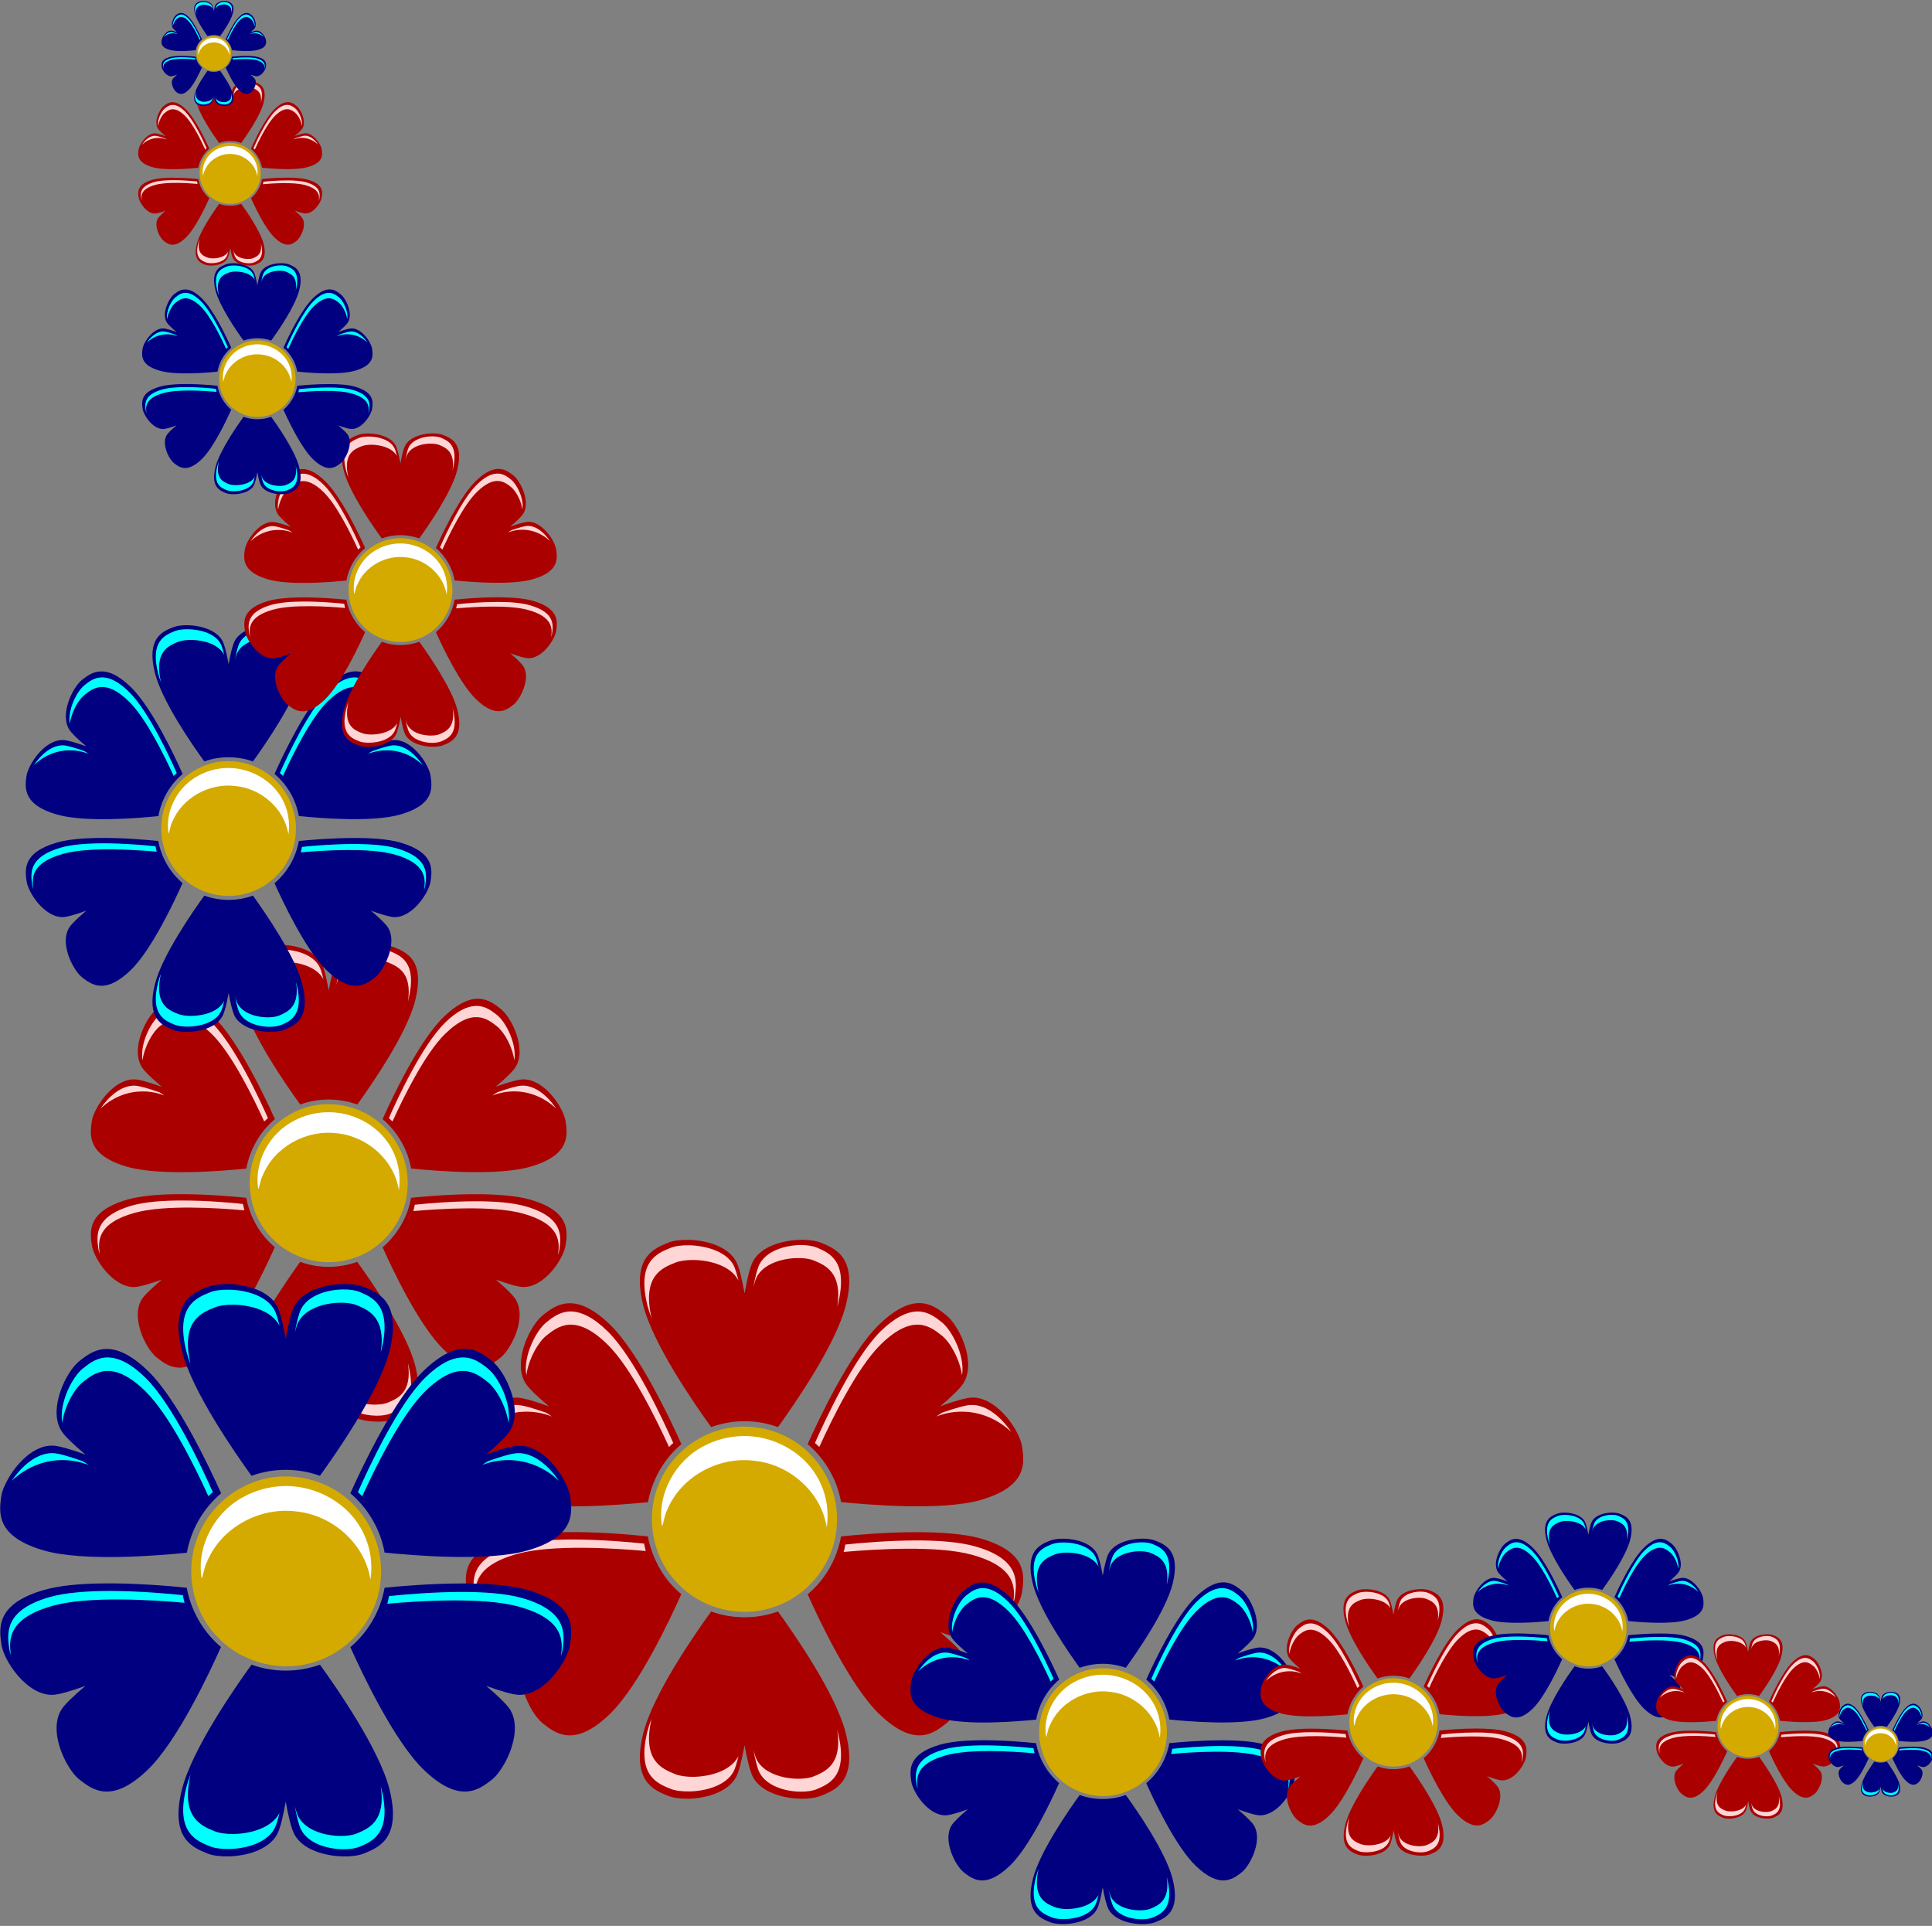
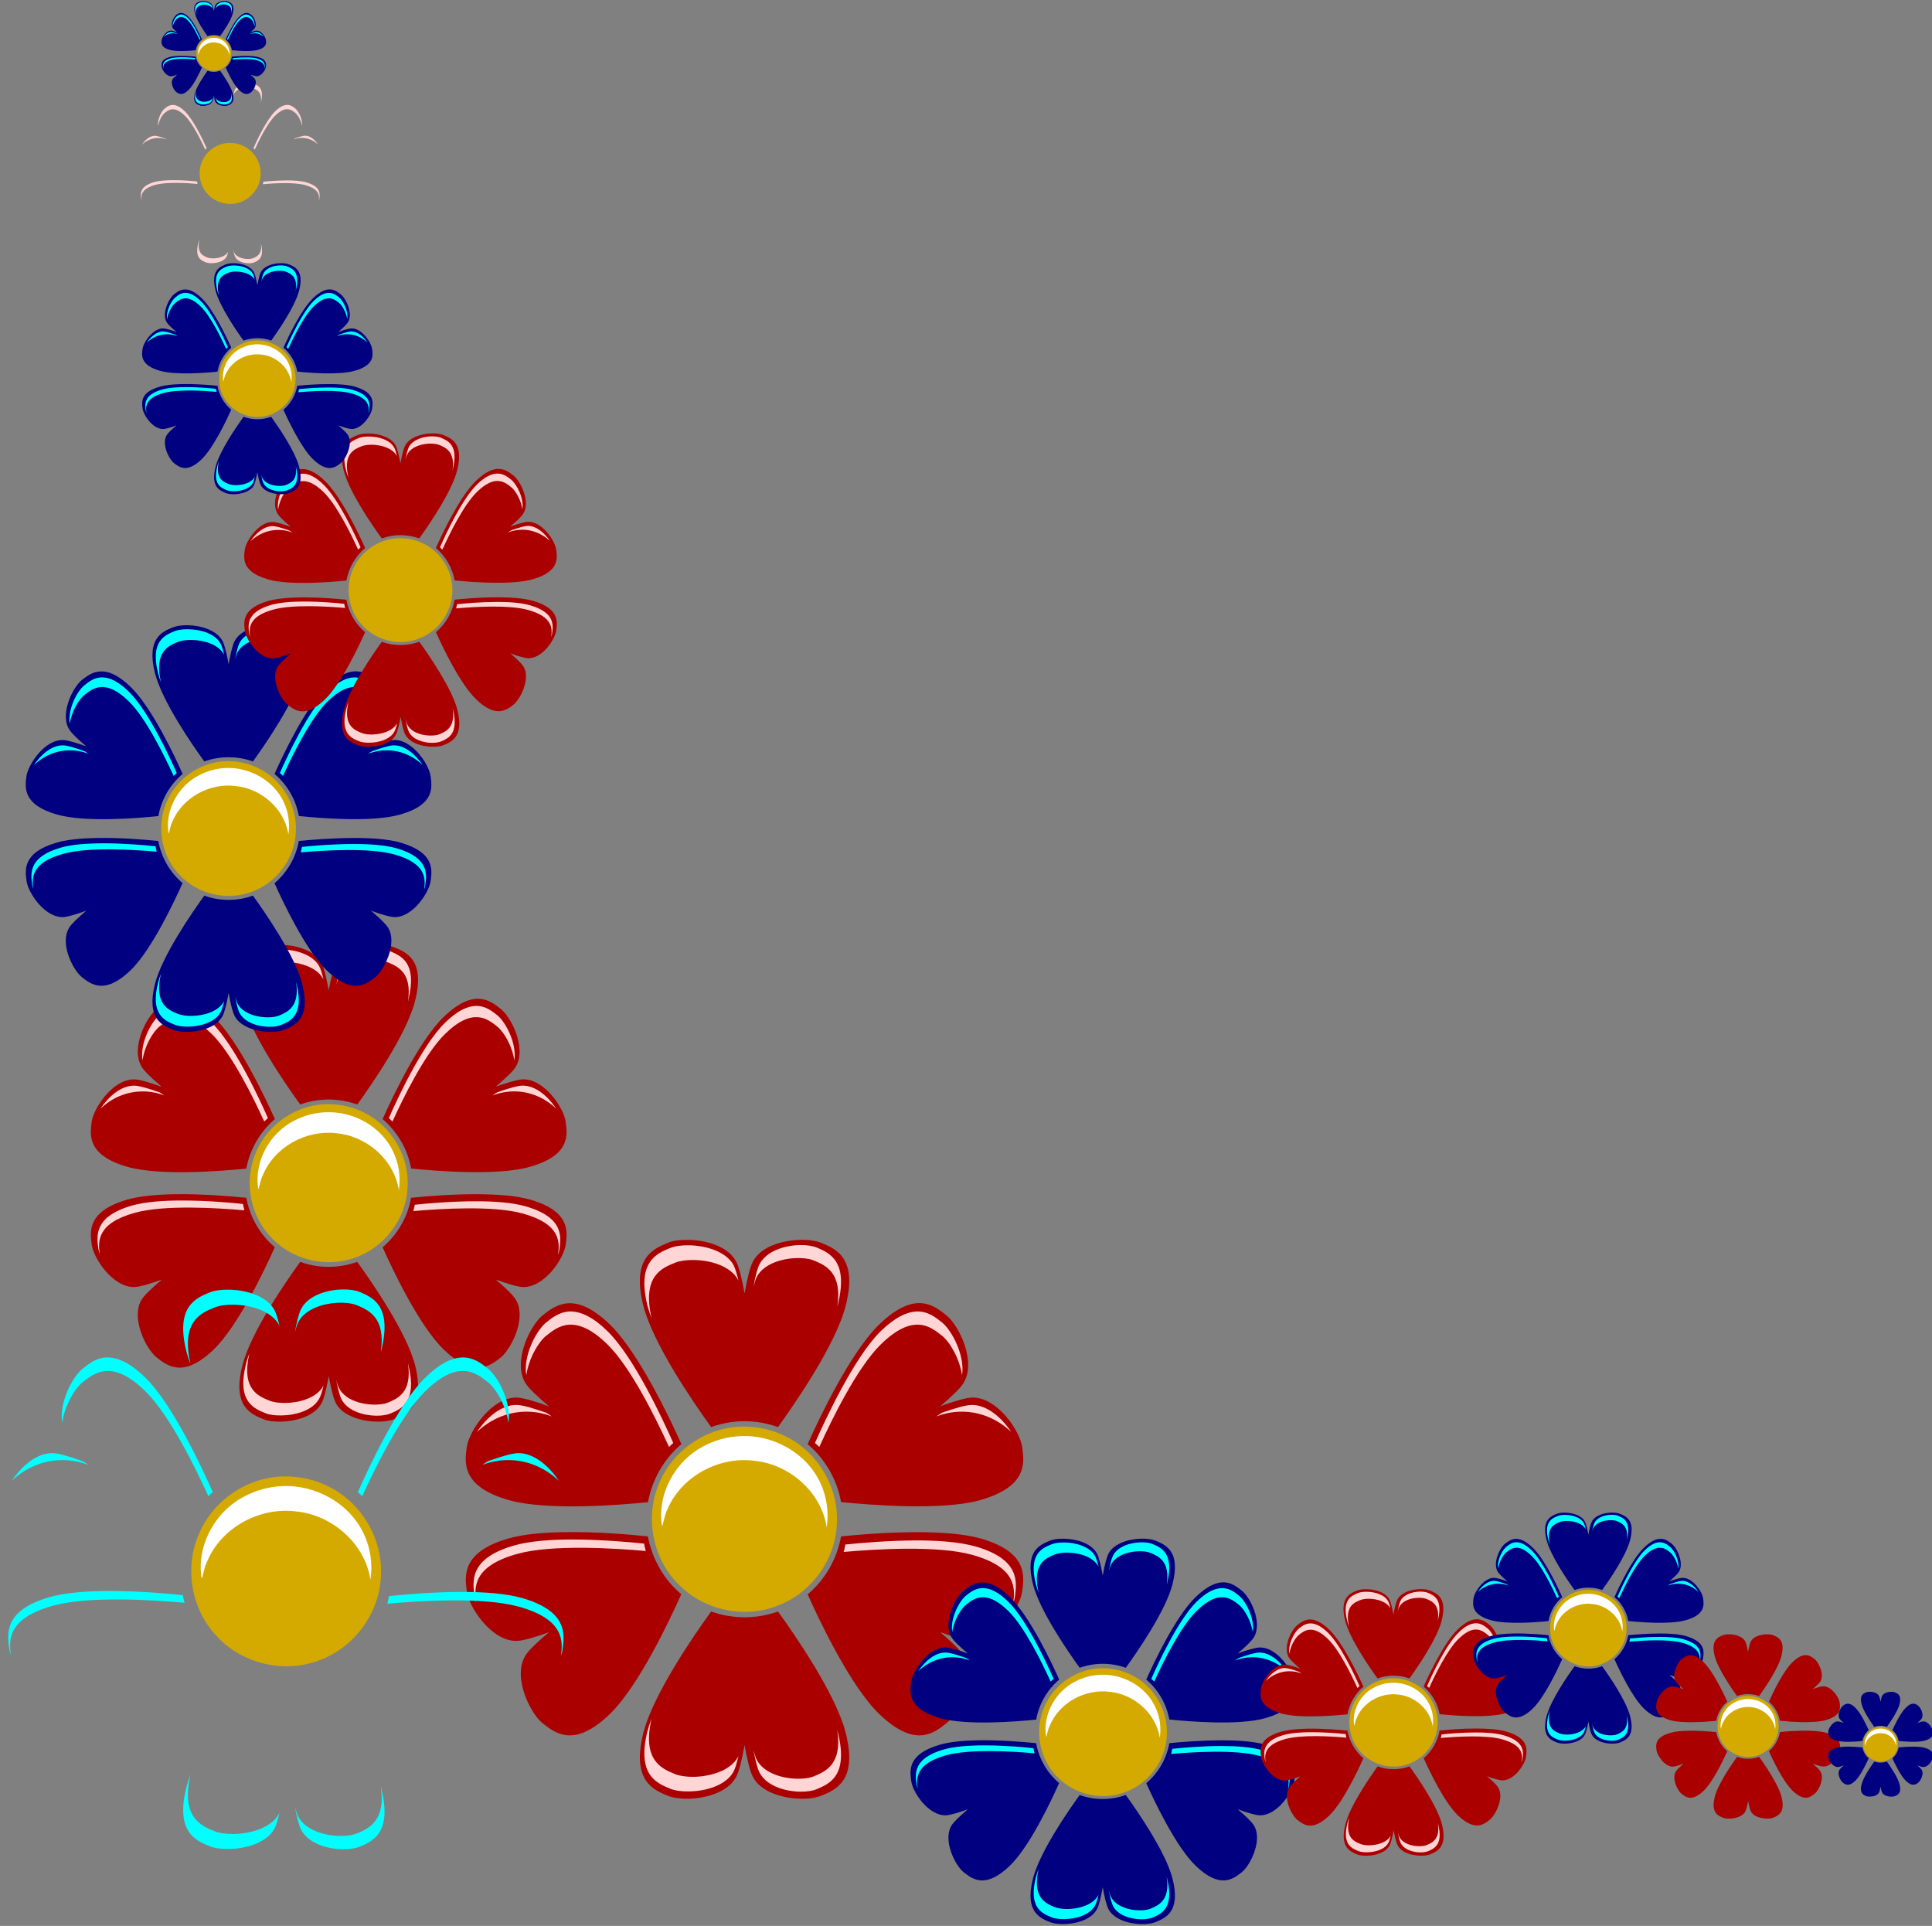
<svg xmlns="http://www.w3.org/2000/svg" xmlns:ns1="http://sodipodi.sourceforge.net/DTD/sodipodi-0.dtd" xmlns:ns2="http://www.inkscape.org/namespaces/inkscape" id="svg2" ns1:docname="flower-corner.svg" viewBox="0 0 172.4 171.84" ns1:version="0.32" version="1.0" ns2:output_extension="org.inkscape.output.svg.inkscape" ns2:version="0.45.1" ns1:docbase="E:\openclipart-0.18-full\clipart\decorations">
  <rect x="0" y="0" width="172.4" height="171.84" fill="#808080" stroke="none" />
  <ns1:namedview id="base" bordercolor="#666666" ns2:pageshadow="2" ns2:window-y="22" pagecolor="#ffffff" ns2:window-height="968" width="744.094px" ns2:zoom="0.73358774" ns2:window-x="0" height="1052.36px" borderopacity="1.0" ns2:current-layer="layer1" ns2:cx="372.04724" ns2:cy="526.18109" ns2:window-width="1280" ns2:pageopacity="0.0" ns2:document-units="px" />
  <g id="layer1" ns2:label="Warstwa 1" ns2:groupmode="layer" transform="translate(-151.29 -271.77)">
    <g id="g8286" ns2:export-ydpi="90" ns2:export-xdpi="90" ns2:export-filename="C:\openclipart-0.18-full\clipart\decorations\flower-corner.png" transform="matrix(.776 .448 -.448 .776 176.8 .348)">
      <path id="path8208" style="fill:#d4aa00" d="m210.11 355.43c-2.7 1.51-4.28 4.73-3.87 7.79 0.35 3.04 2.64 5.75 5.59 6.57 2.9 0.89 6.24-0.11 8.19-2.43 2.05-2.34 2.49-5.93 1.04-8.69-1.36-2.76-4.45-4.5-7.51-4.28-1.21 0.08-2.39 0.44-3.44 1.04z" />
      <path id="path8210" style="fill:#ffffff" d="m210.2 356.31c2.33-1.52 5.57-1.6 7.87 0.02 1.08 0.74 1.9 1.81 2.38 3.02-1.9-2.38-5.45-3.07-8.18-1.82-2.82 1.18-4.72 4.29-4.29 7.34-0.02 0.41 0.37 1.37 0.28 1.37-1.74-2.15-1.79-5.38-0.3-7.67 0.57-0.91 1.34-1.68 2.24-2.26z" />
      <path id="path8214" style="fill-rule:evenodd;fill:#aa0000" d="m198.04 344.07c-0.6 0.33-1.09 0.72-1.36 1.06-0.81 1.04-2.09 2.65 0.83 5.67 2.37 2.45 8.01 5.11 10.17 6.07 0.6-0.72 1.35-1.35 2.21-1.85 0.86-0.49 1.78-0.82 2.71-0.99 0.24-2.35 0.76-8.56-0.18-11.83-1.15-4.05-3.19-3.74-4.51-3.56-1.36 0.19-4.24 2.12-4.19 4.25 0.01 0.53 0.3 1.53 0.74 2.73-0.83-0.98-1.54-1.73-1.99-2.01-1.26-0.76-3.12-0.27-4.43 0.46zm19.84-5.24c-0.82 0.4-1.61 1.34-2.19 3.36-0.94 3.28-0.42 9.49-0.18 11.84 0.92 0.17 1.85 0.5 2.71 1 0.86 0.49 1.6 1.12 2.21 1.84 2.15-0.97 7.8-3.62 10.17-6.07 2.92-3.02 1.64-4.62 0.82-5.67-0.26-0.34-0.75-0.73-1.35-1.06-1.32-0.73-3.18-1.22-4.43-0.46-0.45 0.28-1.16 1.02-1.99 1.99 0.44-1.2 0.72-2.18 0.74-2.7 0.05-2.14-2.83-4.07-4.19-4.26-0.66-0.09-1.5-0.22-2.32 0.19zm-26.01 15.02c-0.76 0.51-1.07 1.29-1.32 1.91-0.52 1.27-0.29 4.74 1.58 5.76 0.46 0.25 1.47 0.49 2.73 0.72-1.25 0.22-2.27 0.47-2.73 0.72-1.29 0.7-1.79 2.56-1.82 4.06-0.01 0.69 0.07 1.31 0.24 1.71 0.5 1.23 1.25 3.14 5.33 2.12 3.3-0.83 8.43-4.39 10.34-5.77-0.32-0.89-0.49-1.85-0.49-2.84 0-1 0.17-1.96 0.49-2.85-1.91-1.38-7.04-4.93-10.34-5.76-2.04-0.51-3.25-0.28-4.01 0.22zm9.33 17.08c-1.46 0.88-2.8 1.83-3.69 2.74-2.92 3.03-1.63 4.64-0.82 5.69 0.85 1.08 3.95 2.62 5.78 1.51 0.44-0.28 1.16-1.03 1.99-2.01-0.43 1.2-0.73 2.2-0.75 2.73-0.03 1.46 1.32 2.83 2.61 3.61 0.59 0.35 1.17 0.58 1.6 0.64 1.31 0.18 3.35 0.49 4.5-3.56 0.93-3.27 0.41-9.49 0.17-11.84-0.93-0.16-1.84-0.49-2.7-0.99s-1.61-1.13-2.22-1.85c-1.35 0.61-4.05 1.87-6.47 3.33zm26.08-15.06c-2.22 1.28-4.32 2.75-5.4 3.53 0.33 0.88 0.5 1.84 0.5 2.84s-0.17 1.96-0.49 2.84c1.91 1.39 7.04 4.94 10.34 5.77 4.08 1.02 4.83-0.89 5.33-2.12 0.16-0.4 0.24-1.02 0.23-1.7-0.02-1.51-0.52-3.37-1.81-4.07-0.46-0.25-1.47-0.5-2.72-0.73 1.25-0.22 2.26-0.46 2.72-0.71 1.88-1.03 2.1-4.48 1.58-5.76-0.5-1.23-1.25-3.15-5.33-2.13-1.44 0.36-3.23 1.25-4.95 2.24zm-11.77 14.57c-0.24 2.35-0.76 8.57 0.18 11.84 1.15 4.05 3.18 3.74 4.5 3.56 0.42-0.06 1-0.29 1.59-0.64 1.29-0.78 2.65-2.15 2.61-3.61-0.01-0.53-0.3-1.52-0.73-2.72 0.82 0.97 1.53 1.72 1.98 1.99 1.82 1.11 4.93-0.42 5.78-1.5 0.81-1.05 2.1-2.66-0.82-5.69-2.37-2.44-8.01-5.1-10.17-6.07-0.61 0.72-1.35 1.35-2.21 1.85s-1.78 0.83-2.71 0.99z" />
      <path id="path8216" style="fill-rule:evenodd;fill:#ffd5d5" d="m206.49 339.7c-1.09 0.66-2.22 1.84-2.17 3.13 0.02 0.39 0.22 1.09 0.52 1.94-0.1-0.36-0.17-0.66-0.17-0.87-0.09-1.88 2.35-3.52 3.52-3.66 1.03-0.12 2.59-0.33 3.66 2.4-0.03-0.09-0.05-0.18-0.08-0.26-1.06-3.58-2.8-3.34-3.93-3.21-0.36 0.05-0.85 0.23-1.35 0.53zm-8.15 4.73c-0.56 0.31-1.01 0.66-1.26 0.98-0.75 0.97-1.94 2.45 0.77 5.24 0.24 0.25 0.52 0.5 0.83 0.75-2.52-2.7-1.38-4.14-0.63-5.1 0.24-0.31 0.7-0.68 1.25-0.99 1.22-0.67 2.94-1.12 4.1-0.42 0.02 0.02 0.05 0.03 0.07 0.05-0.41-0.44-0.77-0.78-1.03-0.93-1.16-0.71-2.88-0.26-4.1 0.42zm-6.07 10.01c-0.68 0.46-0.95 1.17-1.17 1.73-0.4 1-0.3 3.43 0.78 4.75-0.54-1.32-0.53-2.99-0.22-3.77 0.46-1.14 1.13-2.92 4.9-1.95 2.71 0.71 6.75 3.42 8.86 4.93l0.15-0.48c-1.77-1.3-6.53-4.63-9.57-5.42-1.65-0.43-2.71-0.32-3.42 0.02-0.11 0.06-0.22 0.12-0.31 0.19zm25.55-14.75c-0.65 0.44-1.28 1.3-1.73 2.94-0.84 3.03-0.33 8.82-0.09 11 0.16 0.03 0.32 0.07 0.48 0.11-0.25-2.58-0.58-7.43 0.17-10.14 1.04-3.75 2.92-3.44 4.13-3.26 0.84 0.12 2.29 0.94 3.17 2.07-0.61-1.59-2.67-2.89-3.73-3.05-0.68-0.1-1.57-0.24-2.4 0.33zm-25.36 23.8c-1.19 0.65-1.71 2.26-1.8 3.69 0.44-1.5 1.39-2.79 2.78-3.59 0.65-0.38 1.35-0.62 2.07-0.73-0.19-0.02-0.39-0.03-0.58-0.03-1.14 0.21-2.04 0.43-2.47 0.66zm33.42-19.3c-0.42 0.26-1.06 0.94-1.81 1.81-0.1 0.17-0.18 0.35-0.26 0.52 0.45-0.56 1.01-1.05 1.66-1.43 1.39-0.8 2.98-0.97 4.5-0.61-1.28-0.63-2.94-0.99-4.09-0.29zm-23.57 26.82c-1.61 0.92-3.16 1.97-4.13 2.97-2.73 2.85-1.51 4.38-0.73 5.38 0.09 0.12 0.23 0.25 0.38 0.39-0.77-1-1.79-2.5 0.99-5.32 2.13-2.16 6.87-4.52 9.31-5.65-0.15-0.16-0.3-0.32-0.44-0.48-1.13 0.5-3.3 1.51-5.38 2.71zm25.27-14.5c-2.07 1.2-4.03 2.57-5.03 3.3 0.07 0.21 0.14 0.41 0.19 0.62 2.2-1.54 6.62-4.48 9.56-5.24 3.82-0.99 4.62 0.64 5.1 1.81-0.04-0.2-0.09-0.38-0.15-0.53-0.48-1.17-1.19-2.99-5.02-2.05-1.36 0.33-3.04 1.15-4.65 2.09zm-11.9 24.34c0.07 0.39 0.14 0.76 0.24 1.09 1.06 3.74 2.93 3.45 4.15 3.28 0.39-0.05 0.93-0.27 1.47-0.6 1.2-0.71 2.46-1.98 2.42-3.34 0-0.3-0.11-0.78-0.29-1.36 0 0.03 0.01 0.06 0.01 0.09 0.03 1.35-1.22 2.62-2.42 3.34-0.54 0.32-1.09 0.54-1.48 0.59-1.2 0.17-3.03 0.44-4.1-3.09zm14.17-7.03c1.83 2.29 0.87 3.54 0.25 4.37-0.71 0.94-3.35 2.23-4.93 1.22-0.18-0.11-0.41-0.32-0.67-0.58 0.59 0.68 1.09 1.2 1.42 1.41 1.09 0.7 2.68 0.31 3.8-0.31 0.5-0.28 0.91-0.62 1.13-0.91 0.68-0.9 1.75-2.3-0.81-5-0.06-0.07-0.13-0.13-0.19-0.2z" />
    </g>
    <g id="g8299" ns2:export-ydpi="90" ns2:export-xdpi="90" ns2:export-filename="C:\openclipart-0.18-full\clipart\decorations\flower-corner.png" transform="matrix(1.05 0 0 1.05 -7.031 -56.975)">
      <path id="path8237" style="fill:#d4aa00" d="m214.04 434.32c-3.09-0.04-6.07 1.96-7.24 4.81-1.22 2.81-0.59 6.3 1.55 8.49 2.07 2.22 5.46 3.03 8.31 1.99 2.95-1 5.13-3.89 5.24-7.01 0.2-3.06-1.6-6.12-4.36-7.46-1.08-0.54-2.29-0.82-3.5-0.82z" />
      <path id="path8239" style="fill:#ffffff" d="m213.68 435.13c2.78-0.15 5.62 1.4 6.81 3.96 0.56 1.17 0.74 2.51 0.55 3.8-0.45-3.02-3.19-5.39-6.18-5.67-3.03-0.38-6.23 1.36-7.39 4.21-0.21 0.35-0.35 1.37-0.43 1.33-0.43-2.73 1.13-5.55 3.58-6.8 0.94-0.5 2-0.78 3.06-0.83z" />
      <path id="path8241" style="fill-rule:evenodd;fill:#aa0000" d="m209.27 418.45c-0.69-0.01-1.31 0.07-1.7 0.24-1.23 0.5-3.14 1.25-2.12 5.33 0.83 3.3 4.38 8.42 5.77 10.34 0.88-0.32 1.84-0.5 2.84-0.5 0.99 0 1.95 0.18 2.84 0.5 1.38-1.92 4.94-7.04 5.76-10.34 1.03-4.08-0.89-4.83-2.12-5.33-1.28-0.52-4.74-0.3-5.76 1.58-0.25 0.46-0.5 1.47-0.72 2.73-0.23-1.26-0.47-2.27-0.73-2.73-0.7-1.29-2.56-1.8-4.06-1.82zm19.8 5.38c-0.91-0.06-2.07 0.36-3.58 1.82-2.44 2.37-5.11 8-6.07 10.16 0.72 0.61 1.35 1.35 1.85 2.22 0.5 0.86 0.82 1.77 0.99 2.7 2.35 0.24 8.57 0.76 11.84-0.17 4.05-1.16 3.73-3.19 3.55-4.5-0.06-0.43-0.29-1.01-0.64-1.6-0.78-1.29-2.15-2.64-3.61-2.61-0.53 0.02-1.51 0.3-2.71 0.74 0.97-0.83 1.71-1.53 1.98-1.98 1.12-1.83-0.41-4.94-1.5-5.78-0.52-0.41-1.18-0.94-2.1-1zm-30.03 0.01c-0.91 0.06-1.58 0.58-2.1 0.99-1.09 0.84-2.62 3.95-1.51 5.78 0.27 0.45 1.03 1.16 2.01 1.99-1.21-0.44-2.21-0.73-2.74-0.75-1.46-0.03-2.82 1.32-3.6 2.61-0.35 0.59-0.59 1.17-0.65 1.6-0.18 1.31-0.48 3.34 3.56 4.5 3.27 0.93 9.49 0.42 11.84 0.18 0.17-0.93 0.5-1.85 0.99-2.71 0.5-0.87 1.13-1.61 1.85-2.22-0.96-2.16-3.63-7.79-6.07-10.16-1.51-1.46-2.67-1.87-3.58-1.81zm-0.47 19.45c-1.69 0.03-3.33 0.18-4.56 0.53-4.04 1.16-3.73 3.2-3.55 4.52 0.19 1.36 2.11 4.24 4.24 4.19 0.53-0.01 1.53-0.31 2.74-0.74-0.98 0.82-1.74 1.54-2.01 1.99-0.77 1.25-0.28 3.11 0.45 4.43 0.33 0.6 0.72 1.09 1.06 1.35 1.05 0.82 2.66 2.1 5.68-0.83 2.44-2.36 5.1-8.01 6.06-10.17-0.72-0.6-1.34-1.34-1.84-2.2-0.49-0.87-0.83-1.79-1-2.71-1.46-0.16-4.44-0.42-7.27-0.36zm30.12 0c-2.56 0-5.11 0.22-6.43 0.36-0.17 0.92-0.49 1.84-0.99 2.71-0.5 0.86-1.13 1.61-1.85 2.21 0.96 2.16 3.63 7.8 6.07 10.16 3.03 2.93 4.63 1.65 5.68 0.83 0.34-0.26 0.72-0.75 1.05-1.35 0.73-1.32 1.23-3.18 0.46-4.43-0.27-0.45-1.02-1.17-1.99-1.99 1.2 0.43 2.19 0.73 2.72 0.74 2.13 0.05 4.05-2.83 4.24-4.19 0.18-1.32 0.5-3.36-3.55-4.52-1.43-0.4-3.42-0.53-5.41-0.53zm-17.47 6.74c-1.39 1.91-4.94 7.04-5.77 10.34-1.02 4.08 0.89 4.83 2.12 5.33 0.39 0.16 1.01 0.25 1.7 0.24 1.5-0.03 3.36-0.54 4.06-1.83 0.26-0.46 0.5-1.46 0.73-2.72 0.22 1.26 0.47 2.26 0.72 2.72 1.02 1.88 4.48 2.11 5.76 1.59 1.23-0.5 3.15-1.25 2.12-5.33-0.82-3.3-4.38-8.43-5.76-10.34-0.89 0.32-1.85 0.49-2.84 0.49-1 0-1.96-0.17-2.84-0.49z" />
      <path id="path8243" style="fill-rule:evenodd;fill:#ffd5d5" d="m218.77 418.89c-1.27 0.03-2.84 0.48-3.44 1.63-0.18 0.34-0.36 1.05-0.52 1.93 0.09-0.35 0.19-0.65 0.28-0.84 0.87-1.66 3.8-1.86 4.88-1.4 0.96 0.41 2.41 1.01 1.97 3.91 0.03-0.09 0.05-0.18 0.07-0.27 0.87-3.63-0.76-4.29-1.8-4.74-0.34-0.14-0.86-0.23-1.44-0.22zm-9.42 0.02c-0.64-0.01-1.21 0.07-1.58 0.22-1.14 0.46-2.9 1.15-1.96 4.92 0.09 0.34 0.21 0.69 0.35 1.07-0.84-3.6 0.88-4.28 2-4.73 0.37-0.15 0.95-0.24 1.58-0.23 1.4 0.02 3.11 0.49 3.76 1.68l0.04 0.08c-0.14-0.59-0.28-1.06-0.42-1.33-0.65-1.18-2.38-1.65-3.77-1.68zm-10.26 5.63c-0.82 0.07-1.41 0.55-1.88 0.92-0.84 0.67-1.98 2.82-1.7 4.5 0.19-1.41 1.04-2.85 1.7-3.37 0.96-0.76 2.43-1.97 5.21 0.76 2 1.97 4.14 6.34 5.22 8.7 0.11-0.12 0.24-0.23 0.36-0.34-0.89-2.01-3.33-7.28-5.58-9.49-1.21-1.19-2.18-1.62-2.97-1.68-0.12-0.01-0.25-0.01-0.36 0zm29.5 0c-0.78 0.06-1.75 0.49-2.97 1.68-2.24 2.21-4.69 7.48-5.58 9.49 0.12 0.11 0.25 0.22 0.37 0.34 1.07-2.36 3.21-6.73 5.21-8.7 2.78-2.73 4.25-1.52 5.21-0.76 0.67 0.52 1.51 1.96 1.71 3.37 0.27-1.68-0.87-3.83-1.71-4.5-0.54-0.43-1.23-0.99-2.24-0.92zm-33.87 7.94c-1.34-0.04-2.6 1.1-3.4 2.29 1.14-1.07 2.6-1.72 4.21-1.72 0.75 0 1.48 0.14 2.15 0.41-0.15-0.12-0.32-0.22-0.48-0.32-1.09-0.38-1.99-0.65-2.48-0.66zm38.6 0c-0.49 0.01-1.39 0.28-2.48 0.66-0.16 0.1-0.32 0.2-0.48 0.32 0.67-0.27 1.4-0.41 2.16-0.41 1.6 0 3.07 0.65 4.2 1.72-0.8-1.19-2.06-2.33-3.4-2.29zm-33.82 11.43c-1.86 0-3.72 0.13-5.06 0.52-3.79 1.1-3.5 3.03-3.33 4.28 0.03 0.16 0.07 0.34 0.14 0.54-0.17-1.25-0.3-3.07 3.51-4.12 2.93-0.81 8.22-0.48 10.9-0.24-0.06-0.21-0.1-0.42-0.14-0.63-1.24-0.13-3.62-0.34-6.02-0.35zm29.14 0.08c-2.39 0.01-4.78 0.22-6.02 0.35-0.03 0.21-0.08 0.42-0.14 0.63 2.68-0.24 7.97-0.57 10.9 0.24 3.81 1.05 3.68 2.86 3.51 4.11 0.07-0.19 0.12-0.37 0.14-0.53 0.17-1.25 0.46-3.19-3.33-4.28-1.34-0.39-3.2-0.52-5.06-0.52zm-22.48 15.13c-0.14 0.37-0.26 0.73-0.35 1.07-0.94 3.76 0.82 4.45 1.96 4.91 0.37 0.15 0.94 0.23 1.58 0.22 1.39-0.02 3.12-0.49 3.77-1.68 0.14-0.26 0.28-0.74 0.42-1.33-0.01 0.03-0.03 0.06-0.04 0.08-0.65 1.19-2.36 1.66-3.76 1.69-0.63 0.01-1.21-0.08-1.58-0.23-1.12-0.46-2.84-1.14-2-4.73zm15.78 1c0.44 2.9-1.01 3.5-1.97 3.91-1.08 0.46-4.01 0.26-4.88-1.41-0.09-0.18-0.19-0.48-0.28-0.84 0.16 0.88 0.34 1.59 0.52 1.94 0.6 1.14 2.17 1.6 3.44 1.62 0.58 0.01 1.1-0.07 1.44-0.22 1.04-0.44 2.67-1.11 1.8-4.73-0.02-0.09-0.04-0.18-0.07-0.27z" />
    </g>
    <g id="g8305" ns2:export-ydpi="90" ns2:export-xdpi="90" ns2:export-filename="C:\openclipart-0.18-full\clipart\decorations\flower-corner.png" transform="matrix(.646 0 0 .646 101.73 150.72)">
      <path id="path8186" style="fill:#d4aa00" d="m116.23 391.31c-5.15-0.07-10.11 3.25-12.06 8.02-2.04 4.68-0.99 10.49 2.58 14.14 3.44 3.69 9.1 5.04 13.84 3.32 4.91-1.67 8.55-6.49 8.74-11.69 0.33-5.1-2.67-10.2-7.27-12.42-1.8-0.9-3.81-1.37-5.83-1.37z" />
      <path id="path5110" style="fill:#ffffff" d="m115.63 392.65c4.63-0.24 9.37 2.34 11.34 6.6 0.94 1.95 1.24 4.19 0.92 6.33-0.76-5.02-5.31-8.97-10.3-9.44-5.04-0.64-10.38 2.26-12.3 7.02-0.35 0.57-0.6 2.28-0.73 2.21-0.71-4.56 1.9-9.26 5.96-11.32 1.58-0.84 3.34-1.31 5.11-1.4z" />
      <g id="g8192" transform="matrix(.527 0 0 .527 46.344 242.87)">
-         <path id="path7088" style="fill-rule:evenodd;fill:#000080" d="m117.41 231.25c-2.17-0.03-4.12 0.24-5.38 0.75-3.88 1.58-9.92 3.95-6.69 16.84 2.61 10.43 13.85 26.61 18.22 32.66 2.8-1.01 5.83-1.56 8.97-1.56 3.15 0 6.17 0.55 8.97 1.56 4.37-6.05 15.61-22.23 18.22-32.66 3.23-12.89-2.83-15.26-6.72-16.84-4.03-1.64-14.96-0.92-18.19 5-0.79 1.46-1.57 4.65-2.28 8.62-0.71-3.97-1.48-7.16-2.28-8.62-2.22-4.07-8.09-5.67-12.84-5.75zm62.56 17c-2.88-0.18-6.54 1.13-11.31 5.75-7.72 7.47-16.14 25.28-19.19 32.09 2.27 1.92 4.27 4.28 5.84 7 1.58 2.73 2.61 5.61 3.13 8.53 7.42 0.77 27.07 2.42 37.4-0.53 12.78-3.65 11.8-10.06 11.22-14.21-0.18-1.35-0.92-3.18-2.03-5.04-2.44-4.08-6.77-8.36-11.41-8.25-1.65 0.04-4.76 0.95-8.56 2.32 3.09-2.61 5.42-4.84 6.28-6.25 3.51-5.76-1.32-15.59-4.75-18.25-1.65-1.29-3.74-2.98-6.62-3.16zm-94.876 0.03c-2.879 0.18-4.97 1.84-6.625 3.13-3.43 2.66-8.292 12.49-4.781 18.25 0.864 1.41 3.259 3.67 6.343 6.28-3.795-1.37-6.965-2.31-8.625-2.35-4.633-0.11-8.93 4.17-11.375 8.25-1.111 1.86-1.876 3.69-2.062 5.04-0.575 4.15-1.53 10.56 11.25 14.21 10.33 2.95 29.984 1.33 37.401 0.57 0.53-2.93 1.56-5.84 3.13-8.57 1.57-2.72 3.57-5.08 5.84-7-3.04-6.81-11.46-24.62-19.184-32.09-4.775-4.62-8.433-5.9-11.312-5.72zm-1.469 61.44c-5.357 0.1-10.532 0.58-14.406 1.69-12.78 3.65-11.794 10.09-11.219 14.25 0.596 4.3 6.667 13.41 13.406 13.25 1.66-0.04 4.828-0.98 8.625-2.35-3.083 2.61-5.479 4.87-6.343 6.28-2.414 3.96-0.876 9.85 1.437 14 1.051 1.89 2.272 3.45 3.344 4.28 3.31 2.58 8.387 6.62 17.937-2.62 7.724-7.47 16.104-25.31 19.154-32.12-2.27-1.92-4.24-4.25-5.81-6.97-1.57-2.73-2.64-5.64-3.16-8.57-4.64-0.47-14.037-1.3-22.965-1.12zm95.125 0c-8.07 0.01-16.14 0.69-20.31 1.12-0.52 2.93-1.55 5.84-3.13 8.57-1.57 2.72-3.57 5.08-5.84 7 3.05 6.81 11.47 24.62 19.19 32.09 9.55 9.24 14.62 5.2 17.93 2.62 1.08-0.83 2.26-2.39 3.32-4.28 2.31-4.15 3.88-10.04 1.47-14-0.87-1.41-3.23-3.67-6.32-6.28 3.8 1.37 6.94 2.31 8.6 2.35 6.74 0.16 12.81-8.95 13.4-13.25 0.58-4.16 1.56-10.6-11.22-14.25-4.52-1.29-10.81-1.7-17.09-1.69zm-55.19 21.28c-4.37 6.05-15.61 22.23-18.22 32.66-3.23 12.89 2.81 15.26 6.69 16.84 1.26 0.51 3.21 0.78 5.38 0.75 4.75-0.08 10.62-1.68 12.84-5.75 0.8-1.46 1.57-4.62 2.28-8.59 0.71 3.97 1.49 7.13 2.28 8.59 3.23 5.92 14.16 6.64 18.19 5 3.89-1.58 9.95-3.95 6.72-16.84-2.61-10.43-13.85-26.61-18.22-32.66-2.8 1.01-5.82 1.56-8.97 1.56-3.14 0-6.17-0.55-8.97-1.56z" />
        <path id="path7072" style="fill-rule:evenodd;fill:#00ffff" d="m147.44 232.66c-4.03 0.07-9 1.51-10.88 5.12-0.57 1.1-1.13 3.33-1.65 6.13 0.29-1.14 0.6-2.08 0.9-2.66 2.74-5.26 12-5.89 15.41-4.44 3.02 1.29 7.6 3.18 6.22 12.35 0.07-0.28 0.15-0.57 0.22-0.85 2.73-11.45-2.4-13.56-5.69-14.97-1.07-0.45-2.7-0.72-4.53-0.68zm-29.78 0.06c-2.01-0.03-3.81 0.21-4.97 0.69-3.6 1.45-9.18 3.64-6.19 15.53 0.27 1.06 0.65 2.2 1.09 3.37-2.64-11.35 2.78-13.5 6.32-14.93 1.16-0.48 2.99-0.76 5-0.72 4.4 0.07 9.82 1.56 11.87 5.31 0.04 0.07 0.09 0.17 0.13 0.25-0.44-1.86-0.89-3.35-1.35-4.19-2.05-3.75-7.5-5.24-11.9-5.31zm-32.41 17.78c-2.577 0.21-4.441 1.72-5.938 2.91-2.653 2.09-6.237 8.9-5.374 14.21 0.619-4.46 3.288-9 5.374-10.65 3.041-2.4 7.696-6.22 16.469 2.41 6.319 6.2 13.079 20.01 16.469 27.46 0.37-0.36 0.77-0.72 1.16-1.06-2.8-6.35-10.54-23-17.629-29.97-3.838-3.77-6.9-5.13-9.375-5.31-0.398-0.03-0.788-0.03-1.156 0zm93.19 0c-2.48 0.18-5.54 1.54-9.38 5.31-7.09 6.97-14.82 23.62-17.62 29.97 0.39 0.34 0.78 0.7 1.15 1.06 3.4-7.45 10.16-21.26 16.47-27.46 8.78-8.63 13.43-4.81 16.47-2.41 2.09 1.65 4.76 6.19 5.38 10.65 0.86-5.31-2.73-12.12-5.38-14.21-1.71-1.36-3.91-3.14-7.09-2.91zm-106.97 25.06c-4.255-0.1-8.232 3.5-10.75 7.25 3.583-3.39 8.205-5.43 13.281-5.43 2.386 0 4.682 0.45 6.812 1.28-0.493-0.36-1.009-0.69-1.531-1-3.442-1.22-6.268-2.06-7.812-2.1zm121.91 0c-1.55 0.04-4.38 0.88-7.82 2.1-0.52 0.31-1.04 0.64-1.53 1 2.13-0.83 4.43-1.28 6.81-1.28 5.08 0 9.7 2.04 13.28 5.43-2.51-3.75-6.49-7.35-10.74-7.25zm-106.82 36.13c-5.877-0.01-11.77 0.4-16 1.62-11.96 3.47-11.038 9.59-10.5 13.53 0.069 0.51 0.222 1.07 0.438 1.69-0.55-3.95-0.945-9.68 11.094-13 9.238-2.55 25.955-1.51 34.406-0.75-0.18-0.67-0.32-1.32-0.44-2-3.91-0.41-11.44-1.08-18.998-1.09zm92.028 0.25c-7.55 0.01-15.09 0.68-19 1.09-0.11 0.68-0.26 1.33-0.43 2 8.45-0.76 25.16-1.8 34.4 0.75 12.04 3.32 11.65 9.05 11.1 13 0.21-0.62 0.37-1.18 0.43-1.69 0.54-3.94 1.46-10.06-10.5-13.53-4.23-1.22-10.12-1.63-16-1.62zm-71 47.78c-0.44 1.18-0.82 2.31-1.09 3.37-2.99 11.89 2.59 14.08 6.19 15.53 1.16 0.48 2.96 0.72 4.97 0.69 4.4-0.07 9.85-1.56 11.9-5.31 0.46-0.84 0.91-2.33 1.35-4.19-0.04 0.08-0.09 0.18-0.13 0.25-2.05 3.75-7.47 5.24-11.87 5.32-2.01 0.03-3.84-0.25-5-0.72-3.54-1.43-8.96-3.59-6.32-14.94zm49.85 3.16c1.38 9.16-3.2 11.05-6.22 12.34-3.41 1.45-12.67 0.82-15.41-4.44-0.3-0.58-0.61-1.52-0.9-2.66 0.52 2.8 1.08 5.03 1.65 6.13 1.88 3.62 6.85 5.06 10.88 5.13 1.83 0.03 3.46-0.24 4.53-0.69 3.29-1.41 8.42-3.52 5.69-14.97-0.07-0.27-0.15-0.56-0.22-0.84z" />
      </g>
    </g>
    <g id="g9481" ns2:export-ydpi="90" ns2:export-xdpi="90" ns2:export-filename="C:\openclipart-0.18-full\clipart\decorations\flower-corner.png" transform="matrix(.764 0 0 .764 3.917 113.75)">
      <path id="path9469" style="fill:#d4aa00" d="m219.58 295.73c-3.09-0.04-6.07 1.95-7.24 4.81-1.22 2.81-0.59 6.3 1.55 8.49 2.07 2.22 5.46 3.02 8.31 1.99 2.95-1 5.13-3.9 5.25-7.01 0.19-3.07-1.61-6.13-4.37-7.46-1.08-0.54-2.29-0.82-3.5-0.82z" />
      <path id="path9471" style="fill:#ffffff" d="m219.22 296.53c2.78-0.14 5.62 1.41 6.81 3.96 0.56 1.17 0.74 2.52 0.55 3.8-0.45-3.01-3.18-5.38-6.18-5.66-3.03-0.39-6.23 1.36-7.39 4.21-0.21 0.34-0.35 1.37-0.43 1.33-0.43-2.74 1.14-5.56 3.58-6.8 0.94-0.5 2-0.79 3.06-0.84z" />
      <path id="path9473" style="fill-rule:evenodd;fill:#000080" d="m214.81 279.85c-0.69-0.01-1.3 0.08-1.7 0.24-1.23 0.5-3.14 1.25-2.12 5.33 0.83 3.3 4.38 8.43 5.77 10.34 0.88-0.32 1.84-0.49 2.84-0.49 0.99 0 1.95 0.17 2.84 0.49 1.38-1.91 4.94-7.04 5.76-10.34 1.03-4.08-0.89-4.83-2.12-5.33-1.28-0.52-4.74-0.29-5.76 1.58-0.25 0.47-0.5 1.48-0.72 2.73-0.23-1.25-0.47-2.26-0.73-2.73-0.7-1.28-2.56-1.79-4.06-1.82zm19.8 5.39c-0.91-0.06-2.07 0.35-3.58 1.82-2.44 2.36-5.11 8-6.07 10.16 0.72 0.6 1.35 1.35 1.85 2.21s0.82 1.78 0.99 2.7c2.35 0.25 8.57 0.77 11.84-0.17 4.05-1.15 3.73-3.18 3.55-4.5-0.06-0.42-0.29-1-0.64-1.59-0.78-1.29-2.15-2.65-3.61-2.61-0.53 0.01-1.51 0.3-2.71 0.73 0.97-0.82 1.71-1.53 1.99-1.98 1.11-1.82-0.42-4.93-1.51-5.78-0.52-0.4-1.18-0.94-2.1-0.99zm-30.03 0.01c-0.91 0.05-1.57 0.58-2.1 0.98-1.08 0.85-2.62 3.96-1.51 5.78 0.27 0.45 1.03 1.17 2.01 1.99-1.21-0.43-2.21-0.73-2.73-0.74-1.47-0.04-2.83 1.32-3.61 2.61-0.35 0.59-0.59 1.17-0.65 1.59-0.18 1.32-0.48 3.35 3.56 4.5 3.27 0.94 9.5 0.43 11.85 0.18 0.16-0.92 0.49-1.85 0.98-2.71 0.5-0.86 1.13-1.61 1.85-2.21-0.96-2.16-3.63-7.8-6.07-10.16-1.51-1.47-2.67-1.87-3.58-1.81zm-0.47 19.45c-1.69 0.03-3.33 0.18-4.56 0.53-4.04 1.16-3.73 3.2-3.55 4.51 0.19 1.36 2.11 4.25 4.25 4.2 0.52-0.02 1.52-0.31 2.73-0.75-0.98 0.83-1.74 1.54-2.01 1.99-0.77 1.25-0.28 3.12 0.45 4.43 0.34 0.6 0.72 1.1 1.06 1.36 1.05 0.81 2.66 2.09 5.68-0.83 2.44-2.37 5.1-8.02 6.06-10.17-0.72-0.61-1.34-1.35-1.84-2.21-0.49-0.86-0.83-1.78-0.99-2.71-1.47-0.15-4.45-0.41-7.28-0.35zm30.12 0c-2.56 0-5.11 0.22-6.43 0.35-0.17 0.93-0.49 1.85-0.99 2.71s-1.13 1.61-1.85 2.22c0.96 2.15 3.63 7.79 6.07 10.16 3.03 2.92 4.63 1.64 5.68 0.83 0.34-0.26 0.72-0.76 1.05-1.36 0.73-1.31 1.23-3.18 0.47-4.43-0.28-0.45-1.03-1.16-2-1.99 1.2 0.44 2.19 0.73 2.72 0.75 2.13 0.05 4.05-2.84 4.24-4.2 0.18-1.31 0.5-3.35-3.55-4.51-1.43-0.41-3.42-0.54-5.41-0.53zm-17.47 6.73c-1.39 1.92-4.94 7.04-5.77 10.34-1.02 4.08 0.89 4.83 2.12 5.33 0.4 0.17 1.01 0.25 1.7 0.24 1.5-0.02 3.36-0.53 4.06-1.82 0.26-0.46 0.5-1.46 0.73-2.72 0.22 1.26 0.47 2.26 0.72 2.72 1.02 1.87 4.48 2.1 5.76 1.58 1.23-0.5 3.15-1.25 2.12-5.33-0.82-3.3-4.38-8.42-5.76-10.34-0.89 0.32-1.85 0.5-2.84 0.5-1 0-1.96-0.18-2.84-0.5z" />
      <path id="path9475" style="fill-rule:evenodd;fill:#00ffff" d="m224.32 280.3c-1.28 0.02-2.85 0.48-3.45 1.62-0.18 0.35-0.36 1.06-0.52 1.94 0.09-0.36 0.19-0.66 0.29-0.84 0.86-1.67 3.79-1.87 4.87-1.41 0.96 0.41 2.41 1.01 1.97 3.91 0.03-0.09 0.05-0.18 0.07-0.26 0.87-3.63-0.76-4.3-1.8-4.74-0.34-0.15-0.85-0.23-1.43-0.22zm-9.43 0.02c-0.64-0.01-1.21 0.07-1.58 0.22-1.13 0.46-2.9 1.15-1.95 4.91 0.08 0.34 0.2 0.7 0.34 1.07-0.84-3.59 0.88-4.27 2-4.73 0.37-0.15 0.95-0.23 1.58-0.22 1.4 0.02 3.11 0.49 3.76 1.68 0.02 0.02 0.03 0.05 0.04 0.08-0.13-0.59-0.28-1.06-0.42-1.33-0.65-1.19-2.38-1.66-3.77-1.68zm-10.26 5.63c-0.82 0.06-1.41 0.54-1.88 0.92-0.84 0.66-1.98 2.82-1.7 4.5 0.19-1.41 1.04-2.85 1.7-3.37 0.96-0.76 2.43-1.97 5.21 0.76 2 1.96 4.14 6.34 5.22 8.69 0.11-0.11 0.24-0.23 0.36-0.33-0.88-2.01-3.33-7.28-5.58-9.49-1.21-1.19-2.18-1.63-2.97-1.68-0.12-0.01-0.25-0.01-0.36 0zm29.5 0c-0.78 0.05-1.75 0.49-2.97 1.68-2.24 2.21-4.69 7.48-5.58 9.49 0.13 0.1 0.25 0.22 0.37 0.33 1.07-2.35 3.21-6.73 5.21-8.69 2.78-2.73 4.25-1.52 5.22-0.76 0.66 0.52 1.5 1.96 1.7 3.37 0.27-1.68-0.86-3.84-1.7-4.5-0.55-0.43-1.24-0.99-2.25-0.92zm-33.86 7.93c-1.35-0.03-2.61 1.11-3.41 2.3 1.14-1.08 2.6-1.72 4.21-1.72 0.75 0 1.48 0.14 2.15 0.4-0.15-0.11-0.32-0.22-0.48-0.31-1.09-0.39-1.99-0.66-2.47-0.67zm38.59 0c-0.49 0.01-1.38 0.28-2.47 0.67-0.17 0.09-0.33 0.2-0.49 0.31 0.68-0.26 1.4-0.4 2.16-0.4 1.6 0 3.07 0.64 4.2 1.72-0.8-1.19-2.05-2.33-3.4-2.3zm-33.82 11.44c-1.86 0-3.72 0.12-5.06 0.51-3.79 1.1-3.5 3.04-3.33 4.29 0.03 0.16 0.07 0.34 0.14 0.53-0.17-1.25-0.3-3.06 3.52-4.11 2.92-0.81 8.21-0.48 10.89-0.24-0.06-0.21-0.1-0.42-0.14-0.63-1.24-0.13-3.62-0.35-6.02-0.35zm29.14 0.08c-2.39 0-4.78 0.21-6.02 0.34-0.03 0.22-0.08 0.43-0.13 0.64 2.67-0.24 7.96-0.57 10.89 0.23 3.81 1.06 3.68 2.87 3.51 4.12 0.07-0.19 0.12-0.37 0.14-0.53 0.17-1.25 0.46-3.19-3.33-4.29-1.33-0.39-3.2-0.51-5.06-0.51zm-22.48 15.12c-0.14 0.38-0.26 0.74-0.34 1.07-0.95 3.77 0.82 4.46 1.95 4.92 0.37 0.15 0.94 0.23 1.58 0.22 1.39-0.02 3.12-0.5 3.77-1.68 0.14-0.27 0.29-0.74 0.42-1.33-0.01 0.03-0.02 0.06-0.04 0.08-0.65 1.19-2.36 1.66-3.76 1.68-0.63 0.01-1.21-0.08-1.58-0.23-1.12-0.45-2.84-1.13-2-4.73zm15.78 1c0.44 2.9-1.01 3.5-1.97 3.91-1.08 0.46-4.01 0.26-4.87-1.4-0.1-0.19-0.2-0.49-0.29-0.84 0.16 0.88 0.34 1.59 0.52 1.93 0.6 1.15 2.17 1.61 3.45 1.63 0.58 0.01 1.09-0.08 1.43-0.22 1.04-0.44 2.67-1.11 1.8-4.74-0.02-0.09-0.04-0.18-0.07-0.27z" />
    </g>
    <g id="g9487" ns2:export-ydpi="90" ns2:export-xdpi="90" ns2:export-filename="C:\openclipart-0.18-full\clipart\decorations\flower-corner.png" transform="matrix(.51 .294 -.294 .51 184.36 76.749)">
      <path id="path9489" style="fill:#d4aa00" d="m210.11 355.43c-2.7 1.51-4.28 4.73-3.87 7.79 0.35 3.04 2.64 5.75 5.59 6.57 2.9 0.89 6.24-0.11 8.19-2.43 2.05-2.34 2.49-5.93 1.04-8.69-1.36-2.76-4.45-4.5-7.51-4.28-1.21 0.08-2.39 0.44-3.44 1.04z" />
-       <path id="path9491" style="fill:#ffffff" d="m210.2 356.31c2.33-1.52 5.57-1.6 7.87 0.02 1.08 0.74 1.9 1.81 2.38 3.02-1.9-2.38-5.45-3.07-8.18-1.82-2.82 1.18-4.72 4.29-4.29 7.34-0.02 0.41 0.37 1.37 0.28 1.37-1.74-2.15-1.79-5.38-0.3-7.67 0.57-0.91 1.34-1.68 2.24-2.26z" />
+       <path id="path9491" style="fill:#ffffff" d="m210.2 356.31z" />
      <path id="path9493" style="fill-rule:evenodd;fill:#aa0000" d="m198.04 344.07c-0.6 0.33-1.09 0.72-1.36 1.06-0.81 1.04-2.09 2.65 0.83 5.67 2.37 2.45 8.01 5.11 10.17 6.07 0.6-0.72 1.35-1.35 2.21-1.85 0.86-0.49 1.78-0.82 2.71-0.99 0.24-2.35 0.76-8.56-0.18-11.83-1.15-4.05-3.19-3.74-4.51-3.56-1.36 0.19-4.24 2.12-4.19 4.25 0.01 0.53 0.3 1.53 0.74 2.73-0.83-0.98-1.54-1.73-1.99-2.01-1.26-0.76-3.12-0.27-4.43 0.46zm19.84-5.24c-0.82 0.4-1.61 1.34-2.19 3.36-0.94 3.28-0.42 9.49-0.18 11.84 0.92 0.17 1.85 0.5 2.71 1 0.86 0.49 1.6 1.12 2.21 1.84 2.15-0.97 7.8-3.62 10.17-6.07 2.92-3.02 1.64-4.62 0.82-5.67-0.26-0.34-0.75-0.73-1.35-1.06-1.32-0.73-3.18-1.22-4.43-0.46-0.45 0.28-1.16 1.02-1.99 1.99 0.44-1.2 0.72-2.18 0.74-2.7 0.05-2.14-2.83-4.07-4.19-4.26-0.66-0.09-1.5-0.22-2.32 0.19zm-26.01 15.02c-0.76 0.51-1.07 1.29-1.32 1.91-0.52 1.27-0.29 4.74 1.58 5.76 0.46 0.25 1.47 0.49 2.73 0.72-1.25 0.22-2.27 0.47-2.73 0.72-1.29 0.7-1.79 2.56-1.82 4.06-0.01 0.69 0.07 1.31 0.24 1.71 0.5 1.23 1.25 3.14 5.33 2.12 3.3-0.83 8.43-4.39 10.34-5.77-0.32-0.89-0.49-1.85-0.49-2.84 0-1 0.17-1.96 0.49-2.85-1.91-1.38-7.04-4.93-10.34-5.76-2.04-0.51-3.25-0.28-4.01 0.22zm9.33 17.08c-1.46 0.88-2.8 1.83-3.69 2.74-2.92 3.03-1.63 4.64-0.82 5.69 0.85 1.08 3.95 2.62 5.78 1.51 0.44-0.28 1.16-1.03 1.99-2.01-0.43 1.2-0.73 2.2-0.75 2.73-0.03 1.46 1.32 2.83 2.61 3.61 0.59 0.35 1.17 0.58 1.6 0.64 1.31 0.18 3.35 0.49 4.5-3.56 0.93-3.27 0.41-9.49 0.17-11.84-0.93-0.16-1.84-0.49-2.7-0.99s-1.61-1.13-2.22-1.85c-1.35 0.61-4.05 1.87-6.47 3.33zm26.08-15.06c-2.22 1.28-4.32 2.75-5.4 3.53 0.33 0.88 0.5 1.84 0.5 2.84s-0.17 1.96-0.49 2.84c1.91 1.39 7.04 4.94 10.34 5.77 4.08 1.02 4.83-0.89 5.33-2.12 0.16-0.4 0.24-1.02 0.23-1.7-0.02-1.51-0.52-3.37-1.81-4.07-0.46-0.25-1.47-0.5-2.72-0.73 1.25-0.22 2.26-0.46 2.72-0.71 1.88-1.03 2.1-4.48 1.58-5.76-0.5-1.23-1.25-3.15-5.33-2.13-1.44 0.36-3.23 1.25-4.95 2.24zm-11.77 14.57c-0.24 2.35-0.76 8.57 0.18 11.84 1.15 4.05 3.18 3.74 4.5 3.56 0.42-0.06 1-0.29 1.59-0.64 1.29-0.78 2.65-2.15 2.61-3.61-0.01-0.53-0.3-1.52-0.73-2.72 0.82 0.97 1.53 1.72 1.98 1.99 1.82 1.11 4.93-0.42 5.78-1.5 0.81-1.05 2.1-2.66-0.82-5.69-2.37-2.44-8.01-5.1-10.17-6.07-0.61 0.72-1.35 1.35-2.21 1.85s-1.78 0.83-2.71 0.99z" />
      <path id="path9495" style="fill-rule:evenodd;fill:#ffd5d5" d="m206.49 339.7c-1.09 0.66-2.22 1.84-2.17 3.13 0.02 0.39 0.22 1.09 0.52 1.94-0.1-0.36-0.17-0.66-0.17-0.87-0.09-1.88 2.35-3.52 3.52-3.66 1.03-0.12 2.59-0.33 3.66 2.4-0.03-0.09-0.05-0.18-0.08-0.26-1.06-3.58-2.8-3.34-3.93-3.21-0.36 0.05-0.85 0.23-1.35 0.53zm-8.15 4.73c-0.56 0.31-1.01 0.66-1.26 0.98-0.75 0.97-1.94 2.45 0.77 5.24 0.24 0.25 0.52 0.5 0.83 0.75-2.52-2.7-1.38-4.14-0.63-5.1 0.24-0.31 0.7-0.68 1.25-0.99 1.22-0.67 2.94-1.12 4.1-0.42 0.02 0.02 0.05 0.03 0.07 0.05-0.41-0.44-0.77-0.78-1.03-0.93-1.16-0.71-2.88-0.26-4.1 0.42zm-6.07 10.01c-0.68 0.46-0.95 1.17-1.17 1.73-0.4 1-0.3 3.43 0.78 4.75-0.54-1.32-0.53-2.99-0.22-3.77 0.46-1.14 1.13-2.92 4.9-1.95 2.71 0.71 6.75 3.42 8.86 4.93l0.15-0.48c-1.77-1.3-6.53-4.63-9.57-5.42-1.65-0.43-2.71-0.32-3.42 0.02-0.11 0.06-0.22 0.12-0.31 0.19zm25.55-14.75c-0.65 0.44-1.28 1.3-1.73 2.94-0.84 3.03-0.33 8.82-0.09 11 0.16 0.03 0.32 0.07 0.48 0.11-0.25-2.58-0.58-7.43 0.17-10.14 1.04-3.75 2.92-3.44 4.13-3.26 0.84 0.12 2.29 0.94 3.17 2.07-0.61-1.59-2.67-2.89-3.73-3.05-0.68-0.1-1.57-0.24-2.4 0.33zm-25.36 23.8c-1.19 0.65-1.71 2.26-1.8 3.69 0.44-1.5 1.39-2.79 2.78-3.59 0.65-0.38 1.35-0.62 2.07-0.73-0.19-0.02-0.39-0.03-0.58-0.03-1.14 0.21-2.04 0.43-2.47 0.66zm33.42-19.3c-0.42 0.26-1.06 0.94-1.81 1.81-0.1 0.17-0.18 0.35-0.26 0.52 0.45-0.56 1.01-1.05 1.66-1.43 1.39-0.8 2.98-0.97 4.5-0.61-1.28-0.63-2.94-0.99-4.09-0.29zm-23.57 26.82c-1.61 0.92-3.16 1.97-4.13 2.97-2.73 2.85-1.51 4.38-0.73 5.38 0.09 0.12 0.23 0.25 0.38 0.39-0.77-1-1.79-2.5 0.99-5.32 2.13-2.16 6.87-4.52 9.31-5.65-0.15-0.16-0.3-0.32-0.44-0.48-1.13 0.5-3.3 1.51-5.38 2.71zm25.27-14.5c-2.07 1.2-4.03 2.57-5.03 3.3 0.07 0.21 0.14 0.41 0.19 0.62 2.2-1.54 6.62-4.48 9.56-5.24 3.82-0.99 4.62 0.64 5.1 1.81-0.04-0.2-0.09-0.38-0.15-0.53-0.48-1.17-1.19-2.99-5.02-2.05-1.36 0.33-3.04 1.15-4.65 2.09zm-11.9 24.34c0.07 0.39 0.14 0.76 0.24 1.09 1.06 3.74 2.93 3.45 4.15 3.28 0.39-0.05 0.93-0.27 1.47-0.6 1.2-0.71 2.46-1.98 2.42-3.34 0-0.3-0.11-0.78-0.29-1.36 0 0.03 0.01 0.06 0.01 0.09 0.03 1.35-1.22 2.62-2.42 3.34-0.54 0.32-1.09 0.54-1.48 0.59-1.2 0.17-3.03 0.44-4.1-3.09zm14.17-7.03c1.83 2.29 0.87 3.54 0.25 4.37-0.71 0.94-3.35 2.23-4.93 1.22-0.18-0.11-0.41-0.32-0.67-0.58 0.59 0.68 1.09 1.2 1.42 1.41 1.09 0.7 2.68 0.31 3.8-0.31 0.5-0.28 0.91-0.62 1.13-0.91 0.68-0.9 1.75-2.3-0.81-5-0.06-0.07-0.13-0.13-0.19-0.2z" />
    </g>
    <g id="g9497" ns2:export-ydpi="90" ns2:export-xdpi="90" ns2:export-filename="C:\openclipart-0.18-full\clipart\decorations\flower-corner.png" transform="matrix(.434 0 0 .434 78.95 173.8)">
      <path id="path9499" style="fill:#d4aa00" d="m219.58 295.73c-3.09-0.04-6.07 1.95-7.24 4.81-1.22 2.81-0.59 6.3 1.55 8.49 2.07 2.22 5.46 3.02 8.31 1.99 2.95-1 5.13-3.9 5.25-7.01 0.19-3.07-1.61-6.13-4.37-7.46-1.08-0.54-2.29-0.82-3.5-0.82z" />
      <path id="path9501" style="fill:#ffffff" d="m219.22 296.53c2.78-0.14 5.62 1.41 6.81 3.96 0.56 1.17 0.74 2.52 0.55 3.8-0.45-3.01-3.18-5.38-6.18-5.66-3.03-0.39-6.23 1.36-7.39 4.21-0.21 0.34-0.35 1.37-0.43 1.33-0.43-2.74 1.14-5.56 3.58-6.8 0.94-0.5 2-0.79 3.06-0.84z" />
      <path id="path9503" style="fill-rule:evenodd;fill:#000080" d="m214.81 279.85c-0.69-0.01-1.3 0.08-1.7 0.24-1.23 0.5-3.14 1.25-2.12 5.33 0.83 3.3 4.38 8.43 5.77 10.34 0.88-0.32 1.84-0.49 2.84-0.49 0.99 0 1.95 0.17 2.84 0.49 1.38-1.91 4.94-7.04 5.76-10.34 1.03-4.08-0.89-4.83-2.12-5.33-1.28-0.52-4.74-0.29-5.76 1.58-0.25 0.47-0.5 1.48-0.72 2.73-0.23-1.25-0.47-2.26-0.73-2.73-0.7-1.28-2.56-1.79-4.06-1.82zm19.8 5.39c-0.91-0.06-2.07 0.35-3.58 1.82-2.44 2.36-5.11 8-6.07 10.16 0.72 0.6 1.35 1.35 1.85 2.21s0.82 1.78 0.99 2.7c2.35 0.25 8.57 0.77 11.84-0.17 4.05-1.15 3.73-3.18 3.55-4.5-0.06-0.42-0.29-1-0.64-1.59-0.78-1.29-2.15-2.65-3.61-2.61-0.53 0.01-1.51 0.3-2.71 0.73 0.97-0.82 1.71-1.53 1.99-1.98 1.11-1.82-0.42-4.93-1.51-5.78-0.52-0.4-1.18-0.94-2.1-0.99zm-30.03 0.01c-0.91 0.05-1.57 0.58-2.1 0.98-1.08 0.85-2.62 3.96-1.51 5.78 0.27 0.45 1.03 1.17 2.01 1.99-1.21-0.43-2.21-0.73-2.73-0.74-1.47-0.04-2.83 1.32-3.61 2.61-0.35 0.59-0.59 1.17-0.65 1.59-0.18 1.32-0.48 3.35 3.56 4.5 3.27 0.94 9.5 0.43 11.85 0.18 0.16-0.92 0.49-1.85 0.98-2.71 0.5-0.86 1.13-1.61 1.85-2.21-0.96-2.16-3.63-7.8-6.07-10.16-1.51-1.47-2.67-1.87-3.58-1.81zm-0.47 19.45c-1.69 0.03-3.33 0.18-4.56 0.53-4.04 1.16-3.73 3.2-3.55 4.51 0.19 1.36 2.11 4.25 4.25 4.2 0.52-0.02 1.52-0.31 2.73-0.75-0.98 0.83-1.74 1.54-2.01 1.99-0.77 1.25-0.28 3.12 0.45 4.43 0.34 0.6 0.72 1.1 1.06 1.36 1.05 0.81 2.66 2.09 5.68-0.83 2.44-2.37 5.1-8.02 6.06-10.17-0.72-0.61-1.34-1.35-1.84-2.21-0.49-0.86-0.83-1.78-0.99-2.71-1.47-0.15-4.45-0.41-7.28-0.35zm30.12 0c-2.56 0-5.11 0.22-6.43 0.35-0.17 0.93-0.49 1.85-0.99 2.71s-1.13 1.61-1.85 2.22c0.96 2.15 3.63 7.79 6.07 10.16 3.03 2.92 4.63 1.64 5.68 0.83 0.34-0.26 0.72-0.76 1.05-1.36 0.73-1.31 1.23-3.18 0.47-4.43-0.28-0.45-1.03-1.16-2-1.99 1.2 0.44 2.19 0.73 2.72 0.75 2.13 0.05 4.05-2.84 4.24-4.2 0.18-1.31 0.5-3.35-3.55-4.51-1.43-0.41-3.42-0.54-5.41-0.53zm-17.47 6.73c-1.39 1.92-4.94 7.04-5.77 10.34-1.02 4.08 0.89 4.83 2.12 5.33 0.4 0.17 1.01 0.25 1.7 0.24 1.5-0.02 3.36-0.53 4.06-1.82 0.26-0.46 0.5-1.46 0.73-2.72 0.22 1.26 0.47 2.26 0.72 2.72 1.02 1.87 4.48 2.1 5.76 1.58 1.23-0.5 3.15-1.25 2.12-5.33-0.82-3.3-4.38-8.42-5.76-10.34-0.89 0.32-1.85 0.5-2.84 0.5-1 0-1.96-0.18-2.84-0.5z" />
      <path id="path9505" style="fill-rule:evenodd;fill:#00ffff" d="m224.32 280.3c-1.28 0.02-2.85 0.48-3.45 1.62-0.18 0.35-0.36 1.06-0.52 1.94 0.09-0.36 0.19-0.66 0.29-0.84 0.86-1.67 3.79-1.87 4.87-1.41 0.96 0.41 2.41 1.01 1.97 3.91 0.03-0.09 0.05-0.18 0.07-0.26 0.87-3.63-0.76-4.3-1.8-4.74-0.34-0.15-0.85-0.23-1.43-0.22zm-9.43 0.02c-0.64-0.01-1.21 0.07-1.58 0.22-1.13 0.46-2.9 1.15-1.95 4.91 0.08 0.34 0.2 0.7 0.34 1.07-0.84-3.59 0.88-4.27 2-4.73 0.37-0.15 0.95-0.23 1.58-0.22 1.4 0.02 3.11 0.49 3.76 1.68 0.02 0.02 0.03 0.05 0.04 0.08-0.13-0.59-0.28-1.06-0.42-1.33-0.65-1.19-2.38-1.66-3.77-1.68zm-10.26 5.63c-0.82 0.06-1.41 0.54-1.88 0.92-0.84 0.66-1.98 2.82-1.7 4.5 0.19-1.41 1.04-2.85 1.7-3.37 0.96-0.76 2.43-1.97 5.21 0.76 2 1.96 4.14 6.34 5.22 8.69 0.11-0.11 0.24-0.23 0.36-0.33-0.88-2.01-3.33-7.28-5.58-9.49-1.21-1.19-2.18-1.63-2.97-1.68-0.12-0.01-0.25-0.01-0.36 0zm29.5 0c-0.78 0.05-1.75 0.49-2.97 1.68-2.24 2.21-4.69 7.48-5.58 9.49 0.13 0.1 0.25 0.22 0.37 0.33 1.07-2.35 3.21-6.73 5.21-8.69 2.78-2.73 4.25-1.52 5.22-0.76 0.66 0.52 1.5 1.96 1.7 3.37 0.27-1.68-0.86-3.84-1.7-4.5-0.55-0.43-1.24-0.99-2.25-0.92zm-33.86 7.93c-1.35-0.03-2.61 1.11-3.41 2.3 1.14-1.08 2.6-1.72 4.21-1.72 0.75 0 1.48 0.14 2.15 0.4-0.15-0.11-0.32-0.22-0.48-0.31-1.09-0.39-1.99-0.66-2.47-0.67zm38.59 0c-0.49 0.01-1.38 0.28-2.47 0.67-0.17 0.09-0.33 0.2-0.49 0.31 0.68-0.26 1.4-0.4 2.16-0.4 1.6 0 3.07 0.64 4.2 1.72-0.8-1.19-2.05-2.33-3.4-2.3zm-33.82 11.44c-1.86 0-3.72 0.12-5.06 0.51-3.79 1.1-3.5 3.04-3.33 4.29 0.03 0.16 0.07 0.34 0.14 0.53-0.17-1.25-0.3-3.06 3.52-4.11 2.92-0.81 8.21-0.48 10.89-0.24-0.06-0.21-0.1-0.42-0.14-0.63-1.24-0.13-3.62-0.35-6.02-0.35zm29.14 0.08c-2.39 0-4.78 0.21-6.02 0.34-0.03 0.22-0.08 0.43-0.13 0.64 2.67-0.24 7.96-0.57 10.89 0.23 3.81 1.06 3.68 2.87 3.51 4.12 0.07-0.19 0.12-0.37 0.14-0.53 0.17-1.25 0.46-3.19-3.33-4.29-1.33-0.39-3.2-0.51-5.06-0.51zm-22.48 15.12c-0.14 0.38-0.26 0.74-0.34 1.07-0.95 3.77 0.82 4.46 1.95 4.92 0.37 0.15 0.94 0.23 1.58 0.22 1.39-0.02 3.12-0.5 3.77-1.68 0.14-0.27 0.29-0.74 0.42-1.33-0.01 0.03-0.02 0.06-0.04 0.08-0.65 1.19-2.36 1.66-3.76 1.68-0.63 0.01-1.21-0.08-1.58-0.23-1.12-0.45-2.84-1.13-2-4.73zm15.78 1c0.44 2.9-1.01 3.5-1.97 3.91-1.08 0.46-4.01 0.26-4.87-1.4-0.1-0.19-0.2-0.49-0.29-0.84 0.16 0.88 0.34 1.59 0.52 1.93 0.6 1.15 2.17 1.61 3.45 1.63 0.58 0.01 1.09-0.08 1.43-0.22 1.04-0.44 2.67-1.11 1.8-4.74-0.02-0.09-0.04-0.18-0.07-0.27z" />
    </g>
    <g id="g9507" ns2:export-ydpi="90" ns2:export-xdpi="90" ns2:export-filename="C:\openclipart-0.18-full\clipart\decorations\flower-corner.png" transform="matrix(.435 0 0 .435 199.15 250.4)">
      <path id="path9509" style="fill:#d4aa00" d="m116.23 391.31c-5.15-0.07-10.11 3.25-12.06 8.02-2.04 4.68-0.99 10.49 2.58 14.14 3.44 3.69 9.1 5.04 13.84 3.32 4.91-1.67 8.55-6.49 8.74-11.69 0.33-5.1-2.67-10.2-7.27-12.42-1.8-0.9-3.81-1.37-5.83-1.37z" />
      <path id="path9511" style="fill:#ffffff" d="m115.63 392.65c4.63-0.24 9.37 2.34 11.34 6.6 0.94 1.95 1.24 4.19 0.92 6.33-0.76-5.02-5.31-8.97-10.3-9.44-5.04-0.64-10.38 2.26-12.3 7.02-0.35 0.57-0.6 2.28-0.73 2.21-0.71-4.56 1.9-9.26 5.96-11.32 1.58-0.84 3.34-1.31 5.11-1.4z" />
      <g id="g9513" transform="matrix(.527 0 0 .527 46.344 242.87)">
        <path id="path9515" style="fill-rule:evenodd;fill:#000080" d="m117.41 231.25c-2.17-0.03-4.12 0.24-5.38 0.75-3.88 1.58-9.92 3.95-6.69 16.84 2.61 10.43 13.85 26.61 18.22 32.66 2.8-1.01 5.83-1.56 8.97-1.56 3.15 0 6.17 0.55 8.97 1.56 4.37-6.05 15.61-22.23 18.22-32.66 3.23-12.89-2.83-15.26-6.72-16.84-4.03-1.64-14.96-0.92-18.19 5-0.79 1.46-1.57 4.65-2.28 8.62-0.71-3.97-1.48-7.16-2.28-8.62-2.22-4.07-8.09-5.67-12.84-5.75zm62.56 17c-2.88-0.18-6.54 1.13-11.31 5.75-7.72 7.47-16.14 25.28-19.19 32.09 2.27 1.92 4.27 4.28 5.84 7 1.58 2.73 2.61 5.61 3.13 8.53 7.42 0.77 27.07 2.42 37.4-0.53 12.78-3.65 11.8-10.06 11.22-14.21-0.18-1.35-0.92-3.18-2.03-5.04-2.44-4.08-6.77-8.36-11.41-8.25-1.65 0.04-4.76 0.95-8.56 2.32 3.09-2.61 5.42-4.84 6.28-6.25 3.51-5.76-1.32-15.59-4.75-18.25-1.65-1.29-3.74-2.98-6.62-3.16zm-94.876 0.03c-2.879 0.18-4.97 1.84-6.625 3.13-3.43 2.66-8.292 12.49-4.781 18.25 0.864 1.41 3.259 3.67 6.343 6.28-3.795-1.37-6.965-2.31-8.625-2.35-4.633-0.11-8.93 4.17-11.375 8.25-1.111 1.86-1.876 3.69-2.062 5.04-0.575 4.15-1.53 10.56 11.25 14.21 10.33 2.95 29.984 1.33 37.401 0.57 0.53-2.93 1.56-5.84 3.13-8.57 1.57-2.72 3.57-5.08 5.84-7-3.04-6.81-11.46-24.62-19.184-32.09-4.775-4.62-8.433-5.9-11.312-5.72zm-1.469 61.44c-5.357 0.1-10.532 0.58-14.406 1.69-12.78 3.65-11.794 10.09-11.219 14.25 0.596 4.3 6.667 13.41 13.406 13.25 1.66-0.04 4.828-0.98 8.625-2.35-3.083 2.61-5.479 4.87-6.343 6.28-2.414 3.96-0.876 9.85 1.437 14 1.051 1.89 2.272 3.45 3.344 4.28 3.31 2.58 8.387 6.62 17.937-2.62 7.724-7.47 16.104-25.31 19.154-32.12-2.27-1.92-4.24-4.25-5.81-6.97-1.57-2.73-2.64-5.64-3.16-8.57-4.64-0.47-14.037-1.3-22.965-1.12zm95.125 0c-8.07 0.01-16.14 0.69-20.31 1.12-0.52 2.93-1.55 5.84-3.13 8.57-1.57 2.72-3.57 5.08-5.84 7 3.05 6.81 11.47 24.62 19.19 32.09 9.55 9.24 14.62 5.2 17.93 2.62 1.08-0.83 2.26-2.39 3.32-4.28 2.31-4.15 3.88-10.04 1.47-14-0.87-1.41-3.23-3.67-6.32-6.28 3.8 1.37 6.94 2.31 8.6 2.35 6.74 0.16 12.81-8.95 13.4-13.25 0.58-4.16 1.56-10.6-11.22-14.25-4.52-1.29-10.81-1.7-17.09-1.69zm-55.19 21.28c-4.37 6.05-15.61 22.23-18.22 32.66-3.23 12.89 2.81 15.26 6.69 16.84 1.26 0.51 3.21 0.78 5.38 0.75 4.75-0.08 10.62-1.68 12.84-5.75 0.8-1.46 1.57-4.62 2.28-8.59 0.71 3.97 1.49 7.13 2.28 8.59 3.23 5.92 14.16 6.64 18.19 5 3.89-1.58 9.95-3.95 6.72-16.84-2.61-10.43-13.85-26.61-18.22-32.66-2.8 1.01-5.82 1.56-8.97 1.56-3.14 0-6.17-0.55-8.97-1.56z" />
        <path id="path9517" style="fill-rule:evenodd;fill:#00ffff" d="m147.44 232.66c-4.03 0.07-9 1.51-10.88 5.12-0.57 1.1-1.13 3.33-1.65 6.13 0.29-1.14 0.6-2.08 0.9-2.66 2.74-5.26 12-5.89 15.41-4.44 3.02 1.29 7.6 3.18 6.22 12.35 0.07-0.28 0.15-0.57 0.22-0.85 2.73-11.45-2.4-13.56-5.69-14.97-1.07-0.45-2.7-0.72-4.53-0.68zm-29.78 0.06c-2.01-0.03-3.81 0.21-4.97 0.69-3.6 1.45-9.18 3.64-6.19 15.53 0.27 1.06 0.65 2.2 1.09 3.37-2.64-11.35 2.78-13.5 6.32-14.93 1.16-0.48 2.99-0.76 5-0.72 4.4 0.07 9.82 1.56 11.87 5.31 0.04 0.07 0.09 0.17 0.13 0.25-0.44-1.86-0.89-3.35-1.35-4.19-2.05-3.75-7.5-5.24-11.9-5.31zm-32.41 17.78c-2.577 0.21-4.441 1.72-5.938 2.91-2.653 2.09-6.237 8.9-5.374 14.21 0.619-4.46 3.288-9 5.374-10.65 3.041-2.4 7.696-6.22 16.469 2.41 6.319 6.2 13.079 20.01 16.469 27.46 0.37-0.36 0.77-0.72 1.16-1.06-2.8-6.35-10.54-23-17.629-29.97-3.838-3.77-6.9-5.13-9.375-5.31-0.398-0.03-0.788-0.03-1.156 0zm93.19 0c-2.48 0.18-5.54 1.54-9.38 5.31-7.09 6.97-14.82 23.62-17.62 29.97 0.39 0.34 0.78 0.7 1.15 1.06 3.4-7.45 10.16-21.26 16.47-27.46 8.78-8.63 13.43-4.81 16.47-2.41 2.09 1.65 4.76 6.19 5.38 10.65 0.86-5.31-2.73-12.12-5.38-14.21-1.71-1.36-3.91-3.14-7.09-2.91zm-106.97 25.06c-4.255-0.1-8.232 3.5-10.75 7.25 3.583-3.39 8.205-5.43 13.281-5.43 2.386 0 4.682 0.45 6.812 1.28-0.493-0.36-1.009-0.69-1.531-1-3.442-1.22-6.268-2.06-7.812-2.1zm121.91 0c-1.55 0.04-4.38 0.88-7.82 2.1-0.52 0.31-1.04 0.64-1.53 1 2.13-0.83 4.43-1.28 6.81-1.28 5.08 0 9.7 2.04 13.28 5.43-2.51-3.75-6.49-7.35-10.74-7.25zm-106.82 36.13c-5.877-0.01-11.77 0.4-16 1.62-11.96 3.47-11.038 9.59-10.5 13.53 0.069 0.51 0.222 1.07 0.438 1.69-0.55-3.95-0.945-9.68 11.094-13 9.238-2.55 25.955-1.51 34.406-0.75-0.18-0.67-0.32-1.32-0.44-2-3.91-0.41-11.44-1.08-18.998-1.09zm92.028 0.25c-7.55 0.01-15.09 0.68-19 1.09-0.11 0.68-0.26 1.33-0.43 2 8.45-0.76 25.16-1.8 34.4 0.75 12.04 3.32 11.65 9.05 11.1 13 0.21-0.62 0.37-1.18 0.43-1.69 0.54-3.94 1.46-10.06-10.5-13.53-4.23-1.22-10.12-1.63-16-1.62zm-71 47.78c-0.44 1.18-0.82 2.31-1.09 3.37-2.99 11.89 2.59 14.08 6.19 15.53 1.16 0.48 2.96 0.72 4.97 0.69 4.4-0.07 9.85-1.56 11.9-5.31 0.46-0.84 0.91-2.33 1.35-4.19-0.04 0.08-0.09 0.18-0.13 0.25-2.05 3.75-7.47 5.24-11.87 5.32-2.01 0.03-3.84-0.25-5-0.72-3.54-1.43-8.96-3.59-6.32-14.94zm49.85 3.16c1.38 9.16-3.2 11.05-6.22 12.34-3.41 1.45-12.67 0.82-15.41-4.44-0.3-0.58-0.61-1.52-0.9-2.66 0.52 2.8 1.08 5.03 1.65 6.13 1.88 3.62 6.85 5.06 10.88 5.13 1.83 0.03 3.46-0.24 4.53-0.69 3.29-1.41 8.42-3.52 5.69-14.97-0.07-0.27-0.15-0.56-0.22-0.84z" />
      </g>
    </g>
    <g id="g9519" ns2:export-ydpi="90" ns2:export-xdpi="90" ns2:export-filename="C:\openclipart-0.18-full\clipart\decorations\flower-corner.png" transform="matrix(.434 .25 -.25 .434 273.3 214.73)">
      <path id="path9521" style="fill:#d4aa00" d="m210.11 355.43c-2.7 1.51-4.28 4.73-3.87 7.79 0.35 3.04 2.64 5.75 5.59 6.57 2.9 0.89 6.24-0.11 8.19-2.43 2.05-2.34 2.49-5.93 1.04-8.69-1.36-2.76-4.45-4.5-7.51-4.28-1.21 0.08-2.39 0.44-3.44 1.04z" />
      <path id="path9523" style="fill:#ffffff" d="m210.2 356.31c2.33-1.52 5.57-1.6 7.87 0.02 1.08 0.74 1.9 1.81 2.38 3.02-1.9-2.38-5.45-3.07-8.18-1.82-2.82 1.18-4.72 4.29-4.29 7.34-0.02 0.41 0.37 1.37 0.28 1.37-1.74-2.15-1.79-5.38-0.3-7.67 0.57-0.91 1.34-1.68 2.24-2.26z" />
      <path id="path9525" style="fill-rule:evenodd;fill:#aa0000" d="m198.04 344.07c-0.6 0.33-1.09 0.72-1.36 1.06-0.81 1.04-2.09 2.65 0.83 5.67 2.37 2.45 8.01 5.11 10.17 6.07 0.6-0.72 1.35-1.35 2.21-1.85 0.86-0.49 1.78-0.82 2.71-0.99 0.24-2.35 0.76-8.56-0.18-11.83-1.15-4.05-3.19-3.74-4.51-3.56-1.36 0.19-4.24 2.12-4.19 4.25 0.01 0.53 0.3 1.53 0.74 2.73-0.83-0.98-1.54-1.73-1.99-2.01-1.26-0.76-3.12-0.27-4.43 0.46zm19.84-5.24c-0.82 0.4-1.61 1.34-2.19 3.36-0.94 3.28-0.42 9.49-0.18 11.84 0.92 0.17 1.85 0.5 2.71 1 0.86 0.49 1.6 1.12 2.21 1.84 2.15-0.97 7.8-3.62 10.17-6.07 2.92-3.02 1.64-4.62 0.82-5.67-0.26-0.34-0.75-0.73-1.35-1.06-1.32-0.73-3.18-1.22-4.43-0.46-0.45 0.28-1.16 1.02-1.99 1.99 0.44-1.2 0.72-2.18 0.74-2.7 0.05-2.14-2.83-4.07-4.19-4.26-0.66-0.09-1.5-0.22-2.32 0.19zm-26.01 15.02c-0.76 0.51-1.07 1.29-1.32 1.91-0.52 1.27-0.29 4.74 1.58 5.76 0.46 0.25 1.47 0.49 2.73 0.72-1.25 0.22-2.27 0.47-2.73 0.72-1.29 0.7-1.79 2.56-1.82 4.06-0.01 0.69 0.07 1.31 0.24 1.71 0.5 1.23 1.25 3.14 5.33 2.12 3.3-0.83 8.43-4.39 10.34-5.77-0.32-0.89-0.49-1.85-0.49-2.84 0-1 0.17-1.96 0.49-2.85-1.91-1.38-7.04-4.93-10.34-5.76-2.04-0.51-3.25-0.28-4.01 0.22zm9.33 17.08c-1.46 0.88-2.8 1.83-3.69 2.74-2.92 3.03-1.63 4.64-0.82 5.69 0.85 1.08 3.95 2.62 5.78 1.51 0.44-0.28 1.16-1.03 1.99-2.01-0.43 1.2-0.73 2.2-0.75 2.73-0.03 1.46 1.32 2.83 2.61 3.61 0.59 0.35 1.17 0.58 1.6 0.64 1.31 0.18 3.35 0.49 4.5-3.56 0.93-3.27 0.41-9.49 0.17-11.84-0.93-0.16-1.84-0.49-2.7-0.99s-1.61-1.13-2.22-1.85c-1.35 0.61-4.05 1.87-6.47 3.33zm26.08-15.06c-2.22 1.28-4.32 2.75-5.4 3.53 0.33 0.88 0.5 1.84 0.5 2.84s-0.17 1.96-0.49 2.84c1.91 1.39 7.04 4.94 10.34 5.77 4.08 1.02 4.83-0.89 5.33-2.12 0.16-0.4 0.24-1.02 0.23-1.7-0.02-1.51-0.52-3.37-1.81-4.07-0.46-0.25-1.47-0.5-2.72-0.73 1.25-0.22 2.26-0.46 2.72-0.71 1.88-1.03 2.1-4.48 1.58-5.76-0.5-1.23-1.25-3.15-5.33-2.13-1.44 0.36-3.23 1.25-4.95 2.24zm-11.77 14.57c-0.24 2.35-0.76 8.57 0.18 11.84 1.15 4.05 3.18 3.74 4.5 3.56 0.42-0.06 1-0.29 1.59-0.64 1.29-0.78 2.65-2.15 2.61-3.61-0.01-0.53-0.3-1.52-0.73-2.72 0.82 0.97 1.53 1.72 1.98 1.99 1.82 1.11 4.93-0.42 5.78-1.5 0.81-1.05 2.1-2.66-0.82-5.69-2.37-2.44-8.01-5.1-10.17-6.07-0.61 0.72-1.35 1.35-2.21 1.85s-1.78 0.83-2.71 0.99z" />
      <path id="path9527" style="fill-rule:evenodd;fill:#ffd5d5" d="m206.49 339.7c-1.09 0.66-2.22 1.84-2.17 3.13 0.02 0.39 0.22 1.09 0.52 1.94-0.1-0.36-0.17-0.66-0.17-0.87-0.09-1.88 2.35-3.52 3.52-3.66 1.03-0.12 2.59-0.33 3.66 2.4-0.03-0.09-0.05-0.18-0.08-0.26-1.06-3.58-2.8-3.34-3.93-3.21-0.36 0.05-0.85 0.23-1.35 0.53zm-8.15 4.73c-0.56 0.31-1.01 0.66-1.26 0.98-0.75 0.97-1.94 2.45 0.77 5.24 0.24 0.25 0.52 0.5 0.83 0.75-2.52-2.7-1.38-4.14-0.63-5.1 0.24-0.31 0.7-0.68 1.25-0.99 1.22-0.67 2.94-1.12 4.1-0.42 0.02 0.02 0.05 0.03 0.07 0.05-0.41-0.44-0.77-0.78-1.03-0.93-1.16-0.71-2.88-0.26-4.1 0.42zm-6.07 10.01c-0.68 0.46-0.95 1.17-1.17 1.73-0.4 1-0.3 3.43 0.78 4.75-0.54-1.32-0.53-2.99-0.22-3.77 0.46-1.14 1.13-2.92 4.9-1.95 2.71 0.71 6.75 3.42 8.86 4.93l0.15-0.48c-1.77-1.3-6.53-4.63-9.57-5.42-1.65-0.43-2.71-0.32-3.42 0.02-0.11 0.06-0.22 0.12-0.31 0.19zm25.55-14.75c-0.65 0.44-1.28 1.3-1.73 2.94-0.84 3.03-0.33 8.82-0.09 11 0.16 0.03 0.32 0.07 0.48 0.11-0.25-2.58-0.58-7.43 0.17-10.14 1.04-3.75 2.92-3.44 4.13-3.26 0.84 0.12 2.29 0.94 3.17 2.07-0.61-1.59-2.67-2.89-3.73-3.05-0.68-0.1-1.57-0.24-2.4 0.33zm-25.36 23.8c-1.19 0.65-1.71 2.26-1.8 3.69 0.44-1.5 1.39-2.79 2.78-3.59 0.65-0.38 1.35-0.62 2.07-0.73-0.19-0.02-0.39-0.03-0.58-0.03-1.14 0.21-2.04 0.43-2.47 0.66zm33.42-19.3c-0.42 0.26-1.06 0.94-1.81 1.81-0.1 0.17-0.18 0.35-0.26 0.52 0.45-0.56 1.01-1.05 1.66-1.43 1.39-0.8 2.98-0.97 4.5-0.61-1.28-0.63-2.94-0.99-4.09-0.29zm-23.57 26.82c-1.61 0.92-3.16 1.97-4.13 2.97-2.73 2.85-1.51 4.38-0.73 5.38 0.09 0.12 0.23 0.25 0.38 0.39-0.77-1-1.79-2.5 0.99-5.32 2.13-2.16 6.87-4.52 9.31-5.65-0.15-0.16-0.3-0.32-0.44-0.48-1.13 0.5-3.3 1.51-5.38 2.71zm25.27-14.5c-2.07 1.2-4.03 2.57-5.03 3.3 0.07 0.21 0.14 0.41 0.19 0.62 2.2-1.54 6.62-4.48 9.56-5.24 3.82-0.99 4.62 0.64 5.1 1.81-0.04-0.2-0.09-0.38-0.15-0.53-0.48-1.17-1.19-2.99-5.02-2.05-1.36 0.33-3.04 1.15-4.65 2.09zm-11.9 24.34c0.07 0.39 0.14 0.76 0.24 1.09 1.06 3.74 2.93 3.45 4.15 3.28 0.39-0.05 0.93-0.27 1.47-0.6 1.2-0.71 2.46-1.98 2.42-3.34 0-0.3-0.11-0.78-0.29-1.36 0 0.03 0.01 0.06 0.01 0.09 0.03 1.35-1.22 2.62-2.42 3.34-0.54 0.32-1.09 0.54-1.48 0.59-1.2 0.17-3.03 0.44-4.1-3.09zm14.17-7.03c1.83 2.29 0.87 3.54 0.25 4.37-0.71 0.94-3.35 2.23-4.93 1.22-0.18-0.11-0.41-0.32-0.67-0.58 0.59 0.68 1.09 1.2 1.42 1.41 1.09 0.7 2.68 0.31 3.8-0.31 0.5-0.28 0.91-0.62 1.13-0.91 0.68-0.9 1.75-2.3-0.81-5-0.06-0.07-0.13-0.13-0.19-0.2z" />
    </g>
    <g id="g9529" ns2:export-ydpi="90" ns2:export-xdpi="90" ns2:export-filename="C:\openclipart-0.18-full\clipart\decorations\flower-corner.png" transform="matrix(.434 0 0 .434 197.72 285.28)">
      <path id="path9531" style="fill:#d4aa00" d="m219.58 295.73c-3.09-0.04-6.07 1.95-7.24 4.81-1.22 2.81-0.59 6.3 1.55 8.49 2.07 2.22 5.46 3.02 8.31 1.99 2.95-1 5.13-3.9 5.25-7.01 0.19-3.07-1.61-6.13-4.37-7.46-1.08-0.54-2.29-0.82-3.5-0.82z" />
      <path id="path9533" style="fill:#ffffff" d="m219.22 296.53c2.78-0.14 5.62 1.41 6.81 3.96 0.56 1.17 0.74 2.52 0.55 3.8-0.45-3.01-3.18-5.38-6.18-5.66-3.03-0.39-6.23 1.36-7.39 4.21-0.21 0.34-0.35 1.37-0.43 1.33-0.43-2.74 1.14-5.56 3.58-6.8 0.94-0.5 2-0.79 3.06-0.84z" />
      <path id="path9535" style="fill-rule:evenodd;fill:#000080" d="m214.81 279.85c-0.69-0.01-1.3 0.08-1.7 0.24-1.23 0.5-3.14 1.25-2.12 5.33 0.83 3.3 4.38 8.43 5.77 10.34 0.88-0.32 1.84-0.49 2.84-0.49 0.99 0 1.95 0.17 2.84 0.49 1.38-1.91 4.94-7.04 5.76-10.34 1.03-4.08-0.89-4.83-2.12-5.33-1.28-0.52-4.74-0.29-5.76 1.58-0.25 0.47-0.5 1.48-0.72 2.73-0.23-1.25-0.47-2.26-0.73-2.73-0.7-1.28-2.56-1.79-4.06-1.82zm19.8 5.39c-0.91-0.06-2.07 0.35-3.58 1.82-2.44 2.36-5.11 8-6.07 10.16 0.72 0.6 1.35 1.35 1.85 2.21s0.82 1.78 0.99 2.7c2.35 0.25 8.57 0.77 11.84-0.17 4.05-1.15 3.73-3.18 3.55-4.5-0.06-0.42-0.29-1-0.64-1.59-0.78-1.29-2.15-2.65-3.61-2.61-0.53 0.01-1.51 0.3-2.71 0.73 0.97-0.82 1.71-1.53 1.99-1.98 1.11-1.82-0.42-4.93-1.51-5.78-0.52-0.4-1.18-0.94-2.1-0.99zm-30.03 0.01c-0.91 0.05-1.57 0.58-2.1 0.98-1.08 0.85-2.62 3.96-1.51 5.78 0.27 0.45 1.03 1.17 2.01 1.99-1.21-0.43-2.21-0.73-2.73-0.74-1.47-0.04-2.83 1.32-3.61 2.61-0.35 0.59-0.59 1.17-0.65 1.59-0.18 1.32-0.48 3.35 3.56 4.5 3.27 0.94 9.5 0.43 11.85 0.18 0.16-0.92 0.49-1.85 0.98-2.71 0.5-0.86 1.13-1.61 1.85-2.21-0.96-2.16-3.63-7.8-6.07-10.16-1.51-1.47-2.67-1.87-3.58-1.81zm-0.47 19.45c-1.69 0.03-3.33 0.18-4.56 0.53-4.04 1.16-3.73 3.2-3.55 4.51 0.19 1.36 2.11 4.25 4.25 4.2 0.52-0.02 1.52-0.31 2.73-0.75-0.98 0.83-1.74 1.54-2.01 1.99-0.77 1.25-0.28 3.12 0.45 4.43 0.34 0.6 0.72 1.1 1.06 1.36 1.05 0.81 2.66 2.09 5.68-0.83 2.44-2.37 5.1-8.02 6.06-10.17-0.72-0.61-1.34-1.35-1.84-2.21-0.49-0.86-0.83-1.78-0.99-2.71-1.47-0.15-4.45-0.41-7.28-0.35zm30.12 0c-2.56 0-5.11 0.22-6.43 0.35-0.17 0.93-0.49 1.85-0.99 2.71s-1.13 1.61-1.85 2.22c0.96 2.15 3.63 7.79 6.07 10.16 3.03 2.92 4.63 1.64 5.68 0.83 0.34-0.26 0.72-0.76 1.05-1.36 0.73-1.31 1.23-3.18 0.47-4.43-0.28-0.45-1.03-1.16-2-1.99 1.2 0.44 2.19 0.73 2.72 0.75 2.13 0.05 4.05-2.84 4.24-4.2 0.18-1.31 0.5-3.35-3.55-4.51-1.43-0.41-3.42-0.54-5.41-0.53zm-17.47 6.73c-1.39 1.92-4.94 7.04-5.77 10.34-1.02 4.08 0.89 4.83 2.12 5.33 0.4 0.17 1.01 0.25 1.7 0.24 1.5-0.02 3.36-0.53 4.06-1.82 0.26-0.46 0.5-1.46 0.73-2.72 0.22 1.26 0.47 2.26 0.72 2.72 1.02 1.87 4.48 2.1 5.76 1.58 1.23-0.5 3.15-1.25 2.12-5.33-0.82-3.3-4.38-8.42-5.76-10.34-0.89 0.32-1.85 0.5-2.84 0.5-1 0-1.96-0.18-2.84-0.5z" />
      <path id="path9537" style="fill-rule:evenodd;fill:#00ffff" d="m224.32 280.3c-1.28 0.02-2.85 0.48-3.45 1.62-0.18 0.35-0.36 1.06-0.52 1.94 0.09-0.36 0.19-0.66 0.29-0.84 0.86-1.67 3.79-1.87 4.87-1.41 0.96 0.41 2.41 1.01 1.97 3.91 0.03-0.09 0.05-0.18 0.07-0.26 0.87-3.63-0.76-4.3-1.8-4.74-0.34-0.15-0.85-0.23-1.43-0.22zm-9.43 0.02c-0.64-0.01-1.21 0.07-1.58 0.22-1.13 0.46-2.9 1.15-1.95 4.91 0.08 0.34 0.2 0.7 0.34 1.07-0.84-3.59 0.88-4.27 2-4.73 0.37-0.15 0.95-0.23 1.58-0.22 1.4 0.02 3.11 0.49 3.76 1.68 0.02 0.02 0.03 0.05 0.04 0.08-0.13-0.59-0.28-1.06-0.42-1.33-0.65-1.19-2.38-1.66-3.77-1.68zm-10.26 5.63c-0.82 0.06-1.41 0.54-1.88 0.92-0.84 0.66-1.98 2.82-1.7 4.5 0.19-1.41 1.04-2.85 1.7-3.37 0.96-0.76 2.43-1.97 5.21 0.76 2 1.96 4.14 6.34 5.22 8.69 0.11-0.11 0.24-0.23 0.36-0.33-0.88-2.01-3.33-7.28-5.58-9.49-1.21-1.19-2.18-1.63-2.97-1.68-0.12-0.01-0.25-0.01-0.36 0zm29.5 0c-0.78 0.05-1.75 0.49-2.97 1.68-2.24 2.21-4.69 7.48-5.58 9.49 0.13 0.1 0.25 0.22 0.37 0.33 1.07-2.35 3.21-6.73 5.21-8.69 2.78-2.73 4.25-1.52 5.22-0.76 0.66 0.52 1.5 1.96 1.7 3.37 0.27-1.68-0.86-3.84-1.7-4.5-0.55-0.43-1.24-0.99-2.25-0.92zm-33.86 7.93c-1.35-0.03-2.61 1.11-3.41 2.3 1.14-1.08 2.6-1.72 4.21-1.72 0.75 0 1.48 0.14 2.15 0.4-0.15-0.11-0.32-0.22-0.48-0.31-1.09-0.39-1.99-0.66-2.47-0.67zm38.59 0c-0.49 0.01-1.38 0.28-2.47 0.67-0.17 0.09-0.33 0.2-0.49 0.31 0.68-0.26 1.4-0.4 2.16-0.4 1.6 0 3.07 0.64 4.2 1.72-0.8-1.19-2.05-2.33-3.4-2.3zm-33.82 11.44c-1.86 0-3.72 0.12-5.06 0.51-3.79 1.1-3.5 3.04-3.33 4.29 0.03 0.16 0.07 0.34 0.14 0.53-0.17-1.25-0.3-3.06 3.52-4.11 2.92-0.81 8.21-0.48 10.89-0.24-0.06-0.21-0.1-0.42-0.14-0.63-1.24-0.13-3.62-0.35-6.02-0.35zm29.14 0.08c-2.39 0-4.78 0.21-6.02 0.34-0.03 0.22-0.08 0.43-0.13 0.64 2.67-0.24 7.96-0.57 10.89 0.23 3.81 1.06 3.68 2.87 3.51 4.12 0.07-0.19 0.12-0.37 0.14-0.53 0.17-1.25 0.46-3.19-3.33-4.29-1.33-0.39-3.2-0.51-5.06-0.51zm-22.48 15.12c-0.14 0.38-0.26 0.74-0.34 1.07-0.95 3.77 0.82 4.46 1.95 4.92 0.37 0.15 0.94 0.23 1.58 0.22 1.39-0.02 3.12-0.5 3.77-1.68 0.14-0.27 0.29-0.74 0.42-1.33-0.01 0.03-0.02 0.06-0.04 0.08-0.65 1.19-2.36 1.66-3.76 1.68-0.63 0.01-1.21-0.08-1.58-0.23-1.12-0.45-2.84-1.13-2-4.73zm15.78 1c0.44 2.9-1.01 3.5-1.97 3.91-1.08 0.46-4.01 0.26-4.87-1.4-0.1-0.19-0.2-0.49-0.29-0.84 0.16 0.88 0.34 1.59 0.52 1.93 0.6 1.15 2.17 1.61 3.45 1.63 0.58 0.01 1.09-0.08 1.43-0.22 1.04-0.44 2.67-1.11 1.8-4.74-0.02-0.09-0.04-0.18-0.07-0.27z" />
    </g>
    <g id="g9539" ns2:export-ydpi="90" ns2:export-xdpi="90" ns2:export-filename="C:\openclipart-0.18-full\clipart\decorations\flower-corner.png" transform="matrix(.3 .173 -.173 .3 170.28 141.54)">
      <path id="path9541" style="fill:#d4aa00" d="m210.11 355.43c-2.7 1.51-4.28 4.73-3.87 7.79 0.35 3.04 2.64 5.75 5.59 6.57 2.9 0.89 6.24-0.11 8.19-2.43 2.05-2.34 2.49-5.93 1.04-8.69-1.36-2.76-4.45-4.5-7.51-4.28-1.21 0.08-2.39 0.44-3.44 1.04z" />
-       <path id="path9543" style="fill:#ffffff" d="m210.2 356.31c2.33-1.52 5.57-1.6 7.87 0.02 1.08 0.74 1.9 1.81 2.38 3.02-1.9-2.38-5.45-3.07-8.18-1.82-2.82 1.18-4.72 4.29-4.29 7.34-0.02 0.41 0.37 1.37 0.28 1.37-1.74-2.15-1.79-5.38-0.3-7.67 0.57-0.91 1.34-1.68 2.24-2.26z" />
-       <path id="path9545" style="fill-rule:evenodd;fill:#aa0000" d="m198.04 344.07c-0.6 0.33-1.09 0.72-1.36 1.06-0.81 1.04-2.09 2.65 0.83 5.67 2.37 2.45 8.01 5.11 10.17 6.07 0.6-0.72 1.35-1.35 2.21-1.85 0.86-0.49 1.78-0.82 2.71-0.99 0.24-2.35 0.76-8.56-0.18-11.83-1.15-4.05-3.19-3.74-4.51-3.56-1.36 0.19-4.24 2.12-4.19 4.25 0.01 0.53 0.3 1.53 0.74 2.73-0.83-0.98-1.54-1.73-1.99-2.01-1.26-0.76-3.12-0.27-4.43 0.46zm19.84-5.24c-0.82 0.4-1.61 1.34-2.19 3.36-0.94 3.28-0.42 9.49-0.18 11.84 0.92 0.17 1.85 0.5 2.71 1 0.86 0.49 1.6 1.12 2.21 1.84 2.15-0.97 7.8-3.62 10.17-6.07 2.92-3.02 1.64-4.62 0.82-5.67-0.26-0.34-0.75-0.73-1.35-1.06-1.32-0.73-3.18-1.22-4.43-0.46-0.45 0.28-1.16 1.02-1.99 1.99 0.44-1.2 0.72-2.18 0.74-2.7 0.05-2.14-2.83-4.07-4.19-4.26-0.66-0.09-1.5-0.22-2.32 0.19zm-26.01 15.02c-0.76 0.51-1.07 1.29-1.32 1.91-0.52 1.27-0.29 4.74 1.58 5.76 0.46 0.25 1.47 0.49 2.73 0.72-1.25 0.22-2.27 0.47-2.73 0.72-1.29 0.7-1.79 2.56-1.82 4.06-0.01 0.69 0.07 1.31 0.24 1.71 0.5 1.23 1.25 3.14 5.33 2.12 3.3-0.83 8.43-4.39 10.34-5.77-0.32-0.89-0.49-1.85-0.49-2.84 0-1 0.17-1.96 0.49-2.85-1.91-1.38-7.04-4.93-10.34-5.76-2.04-0.51-3.25-0.28-4.01 0.22zm9.33 17.08c-1.46 0.88-2.8 1.83-3.69 2.74-2.92 3.03-1.63 4.64-0.82 5.69 0.85 1.08 3.95 2.62 5.78 1.51 0.44-0.28 1.16-1.03 1.99-2.01-0.43 1.2-0.73 2.2-0.75 2.73-0.03 1.46 1.32 2.83 2.61 3.61 0.59 0.35 1.17 0.58 1.6 0.64 1.31 0.18 3.35 0.49 4.5-3.56 0.93-3.27 0.41-9.49 0.17-11.84-0.93-0.16-1.84-0.49-2.7-0.99s-1.61-1.13-2.22-1.85c-1.35 0.61-4.05 1.87-6.47 3.33zm26.08-15.06c-2.22 1.28-4.32 2.75-5.4 3.53 0.33 0.88 0.5 1.84 0.5 2.84s-0.17 1.96-0.49 2.84c1.91 1.39 7.04 4.94 10.34 5.77 4.08 1.02 4.83-0.89 5.33-2.12 0.16-0.4 0.24-1.02 0.23-1.7-0.02-1.51-0.52-3.37-1.81-4.07-0.46-0.25-1.47-0.5-2.72-0.73 1.25-0.22 2.26-0.46 2.72-0.71 1.88-1.03 2.1-4.48 1.58-5.76-0.5-1.23-1.25-3.15-5.33-2.13-1.44 0.36-3.23 1.25-4.95 2.24zm-11.77 14.57c-0.24 2.35-0.76 8.57 0.18 11.84 1.15 4.05 3.18 3.74 4.5 3.56 0.42-0.06 1-0.29 1.59-0.64 1.29-0.78 2.65-2.15 2.61-3.61-0.01-0.53-0.3-1.52-0.73-2.72 0.82 0.97 1.53 1.72 1.98 1.99 1.82 1.11 4.93-0.42 5.78-1.5 0.81-1.05 2.1-2.66-0.82-5.69-2.37-2.44-8.01-5.1-10.17-6.07-0.61 0.72-1.35 1.35-2.21 1.85s-1.78 0.83-2.71 0.99z" />
      <path id="path9547" style="fill-rule:evenodd;fill:#ffd5d5" d="m206.49 339.7c-1.09 0.66-2.22 1.84-2.17 3.13 0.02 0.39 0.22 1.09 0.52 1.94-0.1-0.36-0.17-0.66-0.17-0.87-0.09-1.88 2.35-3.52 3.52-3.66 1.03-0.12 2.59-0.33 3.66 2.4-0.03-0.09-0.05-0.18-0.08-0.26-1.06-3.58-2.8-3.34-3.93-3.21-0.36 0.05-0.85 0.23-1.35 0.53zm-8.15 4.73c-0.56 0.31-1.01 0.66-1.26 0.98-0.75 0.97-1.94 2.45 0.77 5.24 0.24 0.25 0.52 0.5 0.83 0.75-2.52-2.7-1.38-4.14-0.63-5.1 0.24-0.31 0.7-0.68 1.25-0.99 1.22-0.67 2.94-1.12 4.1-0.42 0.02 0.02 0.05 0.03 0.07 0.05-0.41-0.44-0.77-0.78-1.03-0.93-1.16-0.71-2.88-0.26-4.1 0.42zm-6.07 10.01c-0.68 0.46-0.95 1.17-1.17 1.73-0.4 1-0.3 3.43 0.78 4.75-0.54-1.32-0.53-2.99-0.22-3.77 0.46-1.14 1.13-2.92 4.9-1.95 2.71 0.71 6.75 3.42 8.86 4.93l0.15-0.48c-1.77-1.3-6.53-4.63-9.57-5.42-1.65-0.43-2.71-0.32-3.42 0.02-0.11 0.06-0.22 0.12-0.31 0.19zm25.55-14.75c-0.65 0.44-1.28 1.3-1.73 2.94-0.84 3.03-0.33 8.82-0.09 11 0.16 0.03 0.32 0.07 0.48 0.11-0.25-2.58-0.58-7.43 0.17-10.14 1.04-3.75 2.92-3.44 4.13-3.26 0.84 0.12 2.29 0.94 3.17 2.07-0.61-1.59-2.67-2.89-3.73-3.05-0.68-0.1-1.57-0.24-2.4 0.33zm-25.36 23.8c-1.19 0.65-1.71 2.26-1.8 3.69 0.44-1.5 1.39-2.79 2.78-3.59 0.65-0.38 1.35-0.62 2.07-0.73-0.19-0.02-0.39-0.03-0.58-0.03-1.14 0.21-2.04 0.43-2.47 0.66zm33.42-19.3c-0.42 0.26-1.06 0.94-1.81 1.81-0.1 0.17-0.18 0.35-0.26 0.52 0.45-0.56 1.01-1.05 1.66-1.43 1.39-0.8 2.98-0.97 4.5-0.61-1.28-0.63-2.94-0.99-4.09-0.29zm-23.57 26.82c-1.61 0.92-3.16 1.97-4.13 2.97-2.73 2.85-1.51 4.38-0.73 5.38 0.09 0.12 0.23 0.25 0.38 0.39-0.77-1-1.79-2.5 0.99-5.32 2.13-2.16 6.87-4.52 9.31-5.65-0.15-0.16-0.3-0.32-0.44-0.48-1.13 0.5-3.3 1.51-5.38 2.71zm25.27-14.5c-2.07 1.2-4.03 2.57-5.03 3.3 0.07 0.21 0.14 0.41 0.19 0.62 2.2-1.54 6.62-4.48 9.56-5.24 3.82-0.99 4.62 0.64 5.1 1.81-0.04-0.2-0.09-0.38-0.15-0.53-0.48-1.17-1.19-2.99-5.02-2.05-1.36 0.33-3.04 1.15-4.65 2.09zm-11.9 24.34c0.07 0.39 0.14 0.76 0.24 1.09 1.06 3.74 2.93 3.45 4.15 3.28 0.39-0.05 0.93-0.27 1.47-0.6 1.2-0.71 2.46-1.98 2.42-3.34 0-0.3-0.11-0.78-0.29-1.36 0 0.03 0.01 0.06 0.01 0.09 0.03 1.35-1.22 2.62-2.42 3.34-0.54 0.32-1.09 0.54-1.48 0.59-1.2 0.17-3.03 0.44-4.1-3.09zm14.17-7.03c1.83 2.29 0.87 3.54 0.25 4.37-0.71 0.94-3.35 2.23-4.93 1.22-0.18-0.11-0.41-0.32-0.67-0.58 0.59 0.68 1.09 1.2 1.42 1.41 1.09 0.7 2.68 0.31 3.8-0.31 0.5-0.28 0.91-0.62 1.13-0.91 0.68-0.9 1.75-2.3-0.81-5-0.06-0.07-0.13-0.13-0.19-0.2z" />
    </g>
    <g id="g9549" ns2:export-ydpi="90" ns2:export-xdpi="90" ns2:export-filename="C:\openclipart-0.18-full\clipart\decorations\flower-corner.png" transform="matrix(.3 .173 -.173 .3 305.73 280.11)">
      <path id="path9551" style="fill:#d4aa00" d="m210.11 355.43c-2.7 1.51-4.28 4.73-3.87 7.79 0.35 3.04 2.64 5.75 5.59 6.57 2.9 0.89 6.24-0.11 8.19-2.43 2.05-2.34 2.49-5.93 1.04-8.69-1.36-2.76-4.45-4.5-7.51-4.28-1.21 0.08-2.39 0.44-3.44 1.04z" />
      <path id="path9553" style="fill:#ffffff" d="m210.2 356.31c2.33-1.52 5.57-1.6 7.87 0.02 1.08 0.74 1.9 1.81 2.38 3.02-1.9-2.38-5.45-3.07-8.18-1.82-2.82 1.18-4.72 4.29-4.29 7.34-0.02 0.41 0.37 1.37 0.28 1.37-1.74-2.15-1.79-5.38-0.3-7.67 0.57-0.91 1.34-1.68 2.24-2.26z" />
      <path id="path9555" style="fill-rule:evenodd;fill:#aa0000" d="m198.04 344.07c-0.6 0.33-1.09 0.72-1.36 1.06-0.81 1.04-2.09 2.65 0.83 5.67 2.37 2.45 8.01 5.11 10.17 6.07 0.6-0.72 1.35-1.35 2.21-1.85 0.86-0.49 1.78-0.82 2.71-0.99 0.24-2.35 0.76-8.56-0.18-11.83-1.15-4.05-3.19-3.74-4.51-3.56-1.36 0.19-4.24 2.12-4.19 4.25 0.01 0.53 0.3 1.53 0.74 2.73-0.83-0.98-1.54-1.73-1.99-2.01-1.26-0.76-3.12-0.27-4.43 0.46zm19.84-5.24c-0.82 0.4-1.61 1.34-2.19 3.36-0.94 3.28-0.42 9.49-0.18 11.84 0.92 0.17 1.85 0.5 2.71 1 0.86 0.49 1.6 1.12 2.21 1.84 2.15-0.97 7.8-3.62 10.17-6.07 2.92-3.02 1.64-4.62 0.82-5.67-0.26-0.34-0.75-0.73-1.35-1.06-1.32-0.73-3.18-1.22-4.43-0.46-0.45 0.28-1.16 1.02-1.99 1.99 0.44-1.2 0.72-2.18 0.74-2.7 0.05-2.14-2.83-4.07-4.19-4.26-0.66-0.09-1.5-0.22-2.32 0.19zm-26.01 15.02c-0.76 0.51-1.07 1.29-1.32 1.91-0.52 1.27-0.29 4.74 1.58 5.76 0.46 0.25 1.47 0.49 2.73 0.72-1.25 0.22-2.27 0.47-2.73 0.72-1.29 0.7-1.79 2.56-1.82 4.06-0.01 0.69 0.07 1.31 0.24 1.71 0.5 1.23 1.25 3.14 5.33 2.12 3.3-0.83 8.43-4.39 10.34-5.77-0.32-0.89-0.49-1.85-0.49-2.84 0-1 0.17-1.96 0.49-2.85-1.91-1.38-7.04-4.93-10.34-5.76-2.04-0.51-3.25-0.28-4.01 0.22zm9.33 17.08c-1.46 0.88-2.8 1.83-3.69 2.74-2.92 3.03-1.63 4.64-0.82 5.69 0.85 1.08 3.95 2.62 5.78 1.51 0.44-0.28 1.16-1.03 1.99-2.01-0.43 1.2-0.73 2.2-0.75 2.73-0.03 1.46 1.32 2.83 2.61 3.61 0.59 0.35 1.17 0.58 1.6 0.64 1.31 0.18 3.35 0.49 4.5-3.56 0.93-3.27 0.41-9.49 0.17-11.84-0.93-0.16-1.84-0.49-2.7-0.99s-1.61-1.13-2.22-1.85c-1.35 0.61-4.05 1.87-6.47 3.33zm26.08-15.06c-2.22 1.28-4.32 2.75-5.4 3.53 0.33 0.88 0.5 1.84 0.5 2.84s-0.17 1.96-0.49 2.84c1.91 1.39 7.04 4.94 10.34 5.77 4.08 1.02 4.83-0.89 5.33-2.12 0.16-0.4 0.24-1.02 0.23-1.7-0.02-1.51-0.52-3.37-1.81-4.07-0.46-0.25-1.47-0.5-2.72-0.73 1.25-0.22 2.26-0.46 2.72-0.71 1.88-1.03 2.1-4.48 1.58-5.76-0.5-1.23-1.25-3.15-5.33-2.13-1.44 0.36-3.23 1.25-4.95 2.24zm-11.77 14.57c-0.24 2.35-0.76 8.57 0.18 11.84 1.15 4.05 3.18 3.74 4.5 3.56 0.42-0.06 1-0.29 1.59-0.64 1.29-0.78 2.65-2.15 2.61-3.61-0.01-0.53-0.3-1.52-0.73-2.72 0.82 0.97 1.53 1.72 1.98 1.99 1.82 1.11 4.93-0.42 5.78-1.5 0.81-1.05 2.1-2.66-0.82-5.69-2.37-2.44-8.01-5.1-10.17-6.07-0.61 0.72-1.35 1.35-2.21 1.85s-1.78 0.83-2.71 0.99z" />
-       <path id="path9557" style="fill-rule:evenodd;fill:#ffd5d5" d="m206.49 339.7c-1.09 0.66-2.22 1.84-2.17 3.13 0.02 0.39 0.22 1.09 0.52 1.94-0.1-0.36-0.17-0.66-0.17-0.87-0.09-1.88 2.35-3.52 3.52-3.66 1.03-0.12 2.59-0.33 3.66 2.4-0.03-0.09-0.05-0.18-0.08-0.26-1.06-3.58-2.8-3.34-3.93-3.21-0.36 0.05-0.85 0.23-1.35 0.53zm-8.15 4.73c-0.56 0.31-1.01 0.66-1.26 0.98-0.75 0.97-1.94 2.45 0.77 5.24 0.24 0.25 0.52 0.5 0.83 0.75-2.52-2.7-1.38-4.14-0.63-5.1 0.24-0.31 0.7-0.68 1.25-0.99 1.22-0.67 2.94-1.12 4.1-0.42 0.02 0.02 0.05 0.03 0.07 0.05-0.41-0.44-0.77-0.78-1.03-0.93-1.16-0.71-2.88-0.26-4.1 0.42zm-6.07 10.01c-0.68 0.46-0.95 1.17-1.17 1.73-0.4 1-0.3 3.43 0.78 4.75-0.54-1.32-0.53-2.99-0.22-3.77 0.46-1.14 1.13-2.92 4.9-1.95 2.71 0.71 6.75 3.42 8.86 4.93l0.15-0.48c-1.77-1.3-6.53-4.63-9.57-5.42-1.65-0.43-2.71-0.32-3.42 0.02-0.11 0.06-0.22 0.12-0.31 0.19zm25.55-14.75c-0.65 0.44-1.28 1.3-1.73 2.94-0.84 3.03-0.33 8.82-0.09 11 0.16 0.03 0.32 0.07 0.48 0.11-0.25-2.58-0.58-7.43 0.17-10.14 1.04-3.75 2.92-3.44 4.13-3.26 0.84 0.12 2.29 0.94 3.17 2.07-0.61-1.59-2.67-2.89-3.73-3.05-0.68-0.1-1.57-0.24-2.4 0.33zm-25.36 23.8c-1.19 0.65-1.71 2.26-1.8 3.69 0.44-1.5 1.39-2.79 2.78-3.59 0.65-0.38 1.35-0.62 2.07-0.73-0.19-0.02-0.39-0.03-0.58-0.03-1.14 0.21-2.04 0.43-2.47 0.66zm33.42-19.3c-0.42 0.26-1.06 0.94-1.81 1.81-0.1 0.17-0.18 0.35-0.26 0.52 0.45-0.56 1.01-1.05 1.66-1.43 1.39-0.8 2.98-0.97 4.5-0.61-1.28-0.63-2.94-0.99-4.09-0.29zm-23.57 26.82c-1.61 0.92-3.16 1.97-4.13 2.97-2.73 2.85-1.51 4.38-0.73 5.38 0.09 0.12 0.23 0.25 0.38 0.39-0.77-1-1.79-2.5 0.99-5.32 2.13-2.16 6.87-4.52 9.31-5.65-0.15-0.16-0.3-0.32-0.44-0.48-1.13 0.5-3.3 1.51-5.38 2.71zm25.27-14.5c-2.07 1.2-4.03 2.57-5.03 3.3 0.07 0.21 0.14 0.41 0.19 0.62 2.2-1.54 6.62-4.48 9.56-5.24 3.82-0.99 4.62 0.64 5.1 1.81-0.04-0.2-0.09-0.38-0.15-0.53-0.48-1.17-1.19-2.99-5.02-2.05-1.36 0.33-3.04 1.15-4.65 2.09zm-11.9 24.34c0.07 0.39 0.14 0.76 0.24 1.09 1.06 3.74 2.93 3.45 4.15 3.28 0.39-0.05 0.93-0.27 1.47-0.6 1.2-0.71 2.46-1.98 2.42-3.34 0-0.3-0.11-0.78-0.29-1.36 0 0.03 0.01 0.06 0.01 0.09 0.03 1.35-1.22 2.62-2.42 3.34-0.54 0.32-1.09 0.54-1.48 0.59-1.2 0.17-3.03 0.44-4.1-3.09zm14.17-7.03c1.83 2.29 0.87 3.54 0.25 4.37-0.71 0.94-3.35 2.23-4.93 1.22-0.18-0.11-0.41-0.32-0.67-0.58 0.59 0.68 1.09 1.2 1.42 1.41 1.09 0.7 2.68 0.31 3.8-0.31 0.5-0.28 0.91-0.62 1.13-0.91 0.68-0.9 1.75-2.3-0.81-5-0.06-0.07-0.13-0.13-0.19-0.2z" />
    </g>
    <g id="g9559" ns2:export-ydpi="90" ns2:export-xdpi="90" ns2:export-filename="C:\openclipart-0.18-full\clipart\decorations\flower-corner.png" transform="matrix(.197 0 0 .197 275.84 367.59)">
      <path id="path9561" style="fill:#d4aa00" d="m219.58 295.73c-3.09-0.04-6.07 1.95-7.24 4.81-1.22 2.81-0.59 6.3 1.55 8.49 2.07 2.22 5.46 3.02 8.31 1.99 2.95-1 5.13-3.9 5.25-7.01 0.19-3.07-1.61-6.13-4.37-7.46-1.08-0.54-2.29-0.82-3.5-0.82z" />
      <path id="path9563" style="fill:#ffffff" d="m219.22 296.53c2.78-0.14 5.62 1.41 6.81 3.96 0.56 1.17 0.74 2.52 0.55 3.8-0.45-3.01-3.18-5.38-6.18-5.66-3.03-0.39-6.23 1.36-7.39 4.21-0.21 0.34-0.35 1.37-0.43 1.33-0.43-2.74 1.14-5.56 3.58-6.8 0.94-0.5 2-0.79 3.06-0.84z" />
      <path id="path9565" style="fill-rule:evenodd;fill:#000080" d="m214.81 279.85c-0.69-0.01-1.3 0.08-1.7 0.24-1.23 0.5-3.14 1.25-2.12 5.33 0.83 3.3 4.38 8.43 5.77 10.34 0.88-0.32 1.84-0.49 2.84-0.49 0.99 0 1.95 0.17 2.84 0.49 1.38-1.91 4.94-7.04 5.76-10.34 1.03-4.08-0.89-4.83-2.12-5.33-1.28-0.52-4.74-0.29-5.76 1.58-0.25 0.47-0.5 1.48-0.72 2.73-0.23-1.25-0.47-2.26-0.73-2.73-0.7-1.28-2.56-1.79-4.06-1.82zm19.8 5.39c-0.91-0.06-2.07 0.35-3.58 1.82-2.44 2.36-5.11 8-6.07 10.16 0.72 0.6 1.35 1.35 1.85 2.21s0.82 1.78 0.99 2.7c2.35 0.25 8.57 0.77 11.84-0.17 4.05-1.15 3.73-3.18 3.55-4.5-0.06-0.42-0.29-1-0.64-1.59-0.78-1.29-2.15-2.65-3.61-2.61-0.53 0.01-1.51 0.3-2.71 0.73 0.97-0.82 1.71-1.53 1.99-1.98 1.11-1.82-0.42-4.93-1.51-5.78-0.52-0.4-1.18-0.94-2.1-0.99zm-30.03 0.01c-0.91 0.05-1.57 0.58-2.1 0.98-1.08 0.85-2.62 3.96-1.51 5.78 0.27 0.45 1.03 1.17 2.01 1.99-1.21-0.43-2.21-0.73-2.73-0.74-1.47-0.04-2.83 1.32-3.61 2.61-0.35 0.59-0.59 1.17-0.65 1.59-0.18 1.32-0.48 3.35 3.56 4.5 3.27 0.94 9.5 0.43 11.85 0.18 0.16-0.92 0.49-1.85 0.98-2.71 0.5-0.86 1.13-1.61 1.85-2.21-0.96-2.16-3.63-7.8-6.07-10.16-1.51-1.47-2.67-1.87-3.58-1.81zm-0.47 19.45c-1.69 0.03-3.33 0.18-4.56 0.53-4.04 1.16-3.73 3.2-3.55 4.51 0.19 1.36 2.11 4.25 4.25 4.2 0.52-0.02 1.52-0.31 2.73-0.75-0.98 0.83-1.74 1.54-2.01 1.99-0.77 1.25-0.28 3.12 0.45 4.43 0.34 0.6 0.72 1.1 1.06 1.36 1.05 0.81 2.66 2.09 5.68-0.83 2.44-2.37 5.1-8.02 6.06-10.17-0.72-0.61-1.34-1.35-1.84-2.21-0.49-0.86-0.83-1.78-0.99-2.71-1.47-0.15-4.45-0.41-7.28-0.35zm30.12 0c-2.56 0-5.11 0.22-6.43 0.35-0.17 0.93-0.49 1.85-0.99 2.71s-1.13 1.61-1.85 2.22c0.96 2.15 3.63 7.79 6.07 10.16 3.03 2.92 4.63 1.64 5.68 0.83 0.34-0.26 0.72-0.76 1.05-1.36 0.73-1.31 1.23-3.18 0.47-4.43-0.28-0.45-1.03-1.16-2-1.99 1.2 0.44 2.19 0.73 2.72 0.75 2.13 0.05 4.05-2.84 4.24-4.2 0.18-1.31 0.5-3.35-3.55-4.51-1.43-0.41-3.42-0.54-5.41-0.53zm-17.47 6.73c-1.39 1.92-4.94 7.04-5.77 10.34-1.02 4.08 0.89 4.83 2.12 5.33 0.4 0.17 1.01 0.25 1.7 0.24 1.5-0.02 3.36-0.53 4.06-1.82 0.26-0.46 0.5-1.46 0.73-2.72 0.22 1.26 0.47 2.26 0.72 2.72 1.02 1.87 4.48 2.1 5.76 1.58 1.23-0.5 3.15-1.25 2.12-5.33-0.82-3.3-4.38-8.42-5.76-10.34-0.89 0.32-1.85 0.5-2.84 0.5-1 0-1.96-0.18-2.84-0.5z" />
-       <path id="path9567" style="fill-rule:evenodd;fill:#00ffff" d="m224.32 280.3c-1.28 0.02-2.85 0.48-3.45 1.62-0.18 0.35-0.36 1.06-0.52 1.94 0.09-0.36 0.19-0.66 0.29-0.84 0.86-1.67 3.79-1.87 4.87-1.41 0.96 0.41 2.41 1.01 1.97 3.91 0.03-0.09 0.05-0.18 0.07-0.26 0.87-3.63-0.76-4.3-1.8-4.74-0.34-0.15-0.85-0.23-1.43-0.22zm-9.43 0.02c-0.64-0.01-1.21 0.07-1.58 0.22-1.13 0.46-2.9 1.15-1.95 4.91 0.08 0.34 0.2 0.7 0.34 1.07-0.84-3.59 0.88-4.27 2-4.73 0.37-0.15 0.95-0.23 1.58-0.22 1.4 0.02 3.11 0.49 3.76 1.68 0.02 0.02 0.03 0.05 0.04 0.08-0.13-0.59-0.28-1.06-0.42-1.33-0.65-1.19-2.38-1.66-3.77-1.68zm-10.26 5.63c-0.82 0.06-1.41 0.54-1.88 0.92-0.84 0.66-1.98 2.82-1.7 4.5 0.19-1.41 1.04-2.85 1.7-3.37 0.96-0.76 2.43-1.97 5.21 0.76 2 1.96 4.14 6.34 5.22 8.69 0.11-0.11 0.24-0.23 0.36-0.33-0.88-2.01-3.33-7.28-5.58-9.49-1.21-1.19-2.18-1.63-2.97-1.68-0.12-0.01-0.25-0.01-0.36 0zm29.5 0c-0.78 0.05-1.75 0.49-2.97 1.68-2.24 2.21-4.69 7.48-5.58 9.49 0.13 0.1 0.25 0.22 0.37 0.33 1.07-2.35 3.21-6.73 5.21-8.69 2.78-2.73 4.25-1.52 5.22-0.76 0.66 0.52 1.5 1.96 1.7 3.37 0.27-1.68-0.86-3.84-1.7-4.5-0.55-0.43-1.24-0.99-2.25-0.92zm-33.86 7.93c-1.35-0.03-2.61 1.11-3.41 2.3 1.14-1.08 2.6-1.72 4.21-1.72 0.75 0 1.48 0.14 2.15 0.4-0.15-0.11-0.32-0.22-0.48-0.31-1.09-0.39-1.99-0.66-2.47-0.67zm38.59 0c-0.49 0.01-1.38 0.28-2.47 0.67-0.17 0.09-0.33 0.2-0.49 0.31 0.68-0.26 1.4-0.4 2.16-0.4 1.6 0 3.07 0.64 4.2 1.72-0.8-1.19-2.05-2.33-3.4-2.3zm-33.82 11.44c-1.86 0-3.72 0.12-5.06 0.51-3.79 1.1-3.5 3.04-3.33 4.29 0.03 0.16 0.07 0.34 0.14 0.53-0.17-1.25-0.3-3.06 3.52-4.11 2.92-0.81 8.21-0.48 10.89-0.24-0.06-0.21-0.1-0.42-0.14-0.63-1.24-0.13-3.62-0.35-6.02-0.35zm29.14 0.08c-2.39 0-4.78 0.21-6.02 0.34-0.03 0.22-0.08 0.43-0.13 0.64 2.67-0.24 7.96-0.57 10.89 0.23 3.81 1.06 3.68 2.87 3.51 4.12 0.07-0.19 0.12-0.37 0.14-0.53 0.17-1.25 0.46-3.19-3.33-4.29-1.33-0.39-3.2-0.51-5.06-0.51zm-22.48 15.12c-0.14 0.38-0.26 0.74-0.34 1.07-0.95 3.77 0.82 4.46 1.95 4.92 0.37 0.15 0.94 0.23 1.58 0.22 1.39-0.02 3.12-0.5 3.77-1.68 0.14-0.27 0.29-0.74 0.42-1.33-0.01 0.03-0.02 0.06-0.04 0.08-0.65 1.19-2.36 1.66-3.76 1.68-0.63 0.01-1.21-0.08-1.58-0.23-1.12-0.45-2.84-1.13-2-4.73zm15.78 1c0.44 2.9-1.01 3.5-1.97 3.91-1.08 0.46-4.01 0.26-4.87-1.4-0.1-0.19-0.2-0.49-0.29-0.84 0.16 0.88 0.34 1.59 0.52 1.93 0.6 1.15 2.17 1.61 3.45 1.63 0.58 0.01 1.09-0.08 1.43-0.22 1.04-0.44 2.67-1.11 1.8-4.74-0.02-0.09-0.04-0.18-0.07-0.27z" />
    </g>
    <g id="g9569" ns2:export-ydpi="90" ns2:export-xdpi="90" ns2:export-filename="C:\openclipart-0.18-full\clipart\decorations\flower-corner.png" transform="matrix(.197 0 0 .197 127.11 216.73)">
      <path id="path9571" style="fill:#d4aa00" d="m219.58 295.73c-3.09-0.04-6.07 1.95-7.24 4.81-1.22 2.81-0.59 6.3 1.55 8.49 2.07 2.22 5.46 3.02 8.31 1.99 2.95-1 5.13-3.9 5.25-7.01 0.19-3.07-1.61-6.13-4.37-7.46-1.08-0.54-2.29-0.82-3.5-0.82z" />
      <path id="path9573" style="fill:#ffffff" d="m219.22 296.53c2.78-0.14 5.62 1.41 6.81 3.96 0.56 1.17 0.74 2.52 0.55 3.8-0.45-3.01-3.18-5.38-6.18-5.66-3.03-0.39-6.23 1.36-7.39 4.21-0.21 0.34-0.35 1.37-0.43 1.33-0.43-2.74 1.14-5.56 3.58-6.8 0.94-0.5 2-0.79 3.06-0.84z" />
      <path id="path9575" style="fill-rule:evenodd;fill:#000080" d="m214.81 279.85c-0.69-0.01-1.3 0.08-1.7 0.24-1.23 0.5-3.14 1.25-2.12 5.33 0.83 3.3 4.38 8.43 5.77 10.34 0.88-0.32 1.84-0.49 2.84-0.49 0.99 0 1.95 0.17 2.84 0.49 1.38-1.91 4.94-7.04 5.76-10.34 1.03-4.08-0.89-4.83-2.12-5.33-1.28-0.52-4.74-0.29-5.76 1.58-0.25 0.47-0.5 1.48-0.72 2.73-0.23-1.25-0.47-2.26-0.73-2.73-0.7-1.28-2.56-1.79-4.06-1.82zm19.8 5.39c-0.91-0.06-2.07 0.35-3.58 1.82-2.44 2.36-5.11 8-6.07 10.16 0.72 0.6 1.35 1.35 1.85 2.21s0.82 1.78 0.99 2.7c2.35 0.25 8.57 0.77 11.84-0.17 4.05-1.15 3.73-3.18 3.55-4.5-0.06-0.42-0.29-1-0.64-1.59-0.78-1.29-2.15-2.65-3.61-2.61-0.53 0.01-1.51 0.3-2.71 0.73 0.97-0.82 1.71-1.53 1.99-1.98 1.11-1.82-0.42-4.93-1.51-5.78-0.52-0.4-1.18-0.94-2.1-0.99zm-30.03 0.01c-0.91 0.05-1.57 0.58-2.1 0.98-1.08 0.85-2.62 3.96-1.51 5.78 0.27 0.45 1.03 1.17 2.01 1.99-1.21-0.43-2.21-0.73-2.73-0.74-1.47-0.04-2.83 1.32-3.61 2.61-0.35 0.59-0.59 1.17-0.65 1.59-0.18 1.32-0.48 3.35 3.56 4.5 3.27 0.94 9.5 0.43 11.85 0.18 0.16-0.92 0.49-1.85 0.98-2.71 0.5-0.86 1.13-1.61 1.85-2.21-0.96-2.16-3.63-7.8-6.07-10.16-1.51-1.47-2.67-1.87-3.58-1.81zm-0.47 19.45c-1.69 0.03-3.33 0.18-4.56 0.53-4.04 1.16-3.73 3.2-3.55 4.51 0.19 1.36 2.11 4.25 4.25 4.2 0.52-0.02 1.52-0.31 2.73-0.75-0.98 0.83-1.74 1.54-2.01 1.99-0.77 1.25-0.28 3.12 0.45 4.43 0.34 0.6 0.72 1.1 1.06 1.36 1.05 0.81 2.66 2.09 5.68-0.83 2.44-2.37 5.1-8.02 6.06-10.17-0.72-0.61-1.34-1.35-1.84-2.21-0.49-0.86-0.83-1.78-0.99-2.71-1.47-0.15-4.45-0.41-7.28-0.35zm30.12 0c-2.56 0-5.11 0.22-6.43 0.35-0.17 0.93-0.49 1.85-0.99 2.71s-1.13 1.61-1.85 2.22c0.96 2.15 3.63 7.79 6.07 10.16 3.03 2.92 4.63 1.64 5.68 0.83 0.34-0.26 0.72-0.76 1.05-1.36 0.73-1.31 1.23-3.18 0.47-4.43-0.28-0.45-1.03-1.16-2-1.99 1.2 0.44 2.19 0.73 2.72 0.75 2.13 0.05 4.05-2.84 4.24-4.2 0.18-1.31 0.5-3.35-3.55-4.51-1.43-0.41-3.42-0.54-5.41-0.53zm-17.47 6.73c-1.39 1.92-4.94 7.04-5.77 10.34-1.02 4.08 0.89 4.83 2.12 5.33 0.4 0.17 1.01 0.25 1.7 0.24 1.5-0.02 3.36-0.53 4.06-1.82 0.26-0.46 0.5-1.46 0.73-2.72 0.22 1.26 0.47 2.26 0.72 2.72 1.02 1.87 4.48 2.1 5.76 1.58 1.23-0.5 3.15-1.25 2.12-5.33-0.82-3.3-4.38-8.42-5.76-10.34-0.89 0.32-1.85 0.5-2.84 0.5-1 0-1.96-0.18-2.84-0.5z" />
      <path id="path9577" style="fill-rule:evenodd;fill:#00ffff" d="m224.32 280.3c-1.28 0.02-2.85 0.48-3.45 1.62-0.18 0.35-0.36 1.06-0.52 1.94 0.09-0.36 0.19-0.66 0.29-0.84 0.86-1.67 3.79-1.87 4.87-1.41 0.96 0.41 2.41 1.01 1.97 3.91 0.03-0.09 0.05-0.18 0.07-0.26 0.87-3.63-0.76-4.3-1.8-4.74-0.34-0.15-0.85-0.23-1.43-0.22zm-9.43 0.02c-0.64-0.01-1.21 0.07-1.58 0.22-1.13 0.46-2.9 1.15-1.95 4.91 0.08 0.34 0.2 0.7 0.34 1.07-0.84-3.59 0.88-4.27 2-4.73 0.37-0.15 0.95-0.23 1.58-0.22 1.4 0.02 3.11 0.49 3.76 1.68 0.02 0.02 0.03 0.05 0.04 0.08-0.13-0.59-0.28-1.06-0.42-1.33-0.65-1.19-2.38-1.66-3.77-1.68zm-10.26 5.63c-0.82 0.06-1.41 0.54-1.88 0.92-0.84 0.66-1.98 2.82-1.7 4.5 0.19-1.41 1.04-2.85 1.7-3.37 0.96-0.76 2.43-1.97 5.21 0.76 2 1.96 4.14 6.34 5.22 8.69 0.11-0.11 0.24-0.23 0.36-0.33-0.88-2.01-3.33-7.28-5.58-9.49-1.21-1.19-2.18-1.63-2.97-1.68-0.12-0.01-0.25-0.01-0.36 0zm29.5 0c-0.78 0.05-1.75 0.49-2.97 1.68-2.24 2.21-4.69 7.48-5.58 9.49 0.13 0.1 0.25 0.22 0.37 0.33 1.07-2.35 3.21-6.73 5.21-8.69 2.78-2.73 4.25-1.52 5.22-0.76 0.66 0.52 1.5 1.96 1.7 3.37 0.27-1.68-0.86-3.84-1.7-4.5-0.55-0.43-1.24-0.99-2.25-0.92zm-33.86 7.93c-1.35-0.03-2.61 1.11-3.41 2.3 1.14-1.08 2.6-1.72 4.21-1.72 0.75 0 1.48 0.14 2.15 0.4-0.15-0.11-0.32-0.22-0.48-0.31-1.09-0.39-1.99-0.66-2.47-0.67zm38.59 0c-0.49 0.01-1.38 0.28-2.47 0.67-0.17 0.09-0.33 0.2-0.49 0.31 0.68-0.26 1.4-0.4 2.16-0.4 1.6 0 3.07 0.64 4.2 1.72-0.8-1.19-2.05-2.33-3.4-2.3zm-33.82 11.44c-1.86 0-3.72 0.12-5.06 0.51-3.79 1.1-3.5 3.04-3.33 4.29 0.03 0.16 0.07 0.34 0.14 0.53-0.17-1.25-0.3-3.06 3.52-4.11 2.92-0.81 8.21-0.48 10.89-0.24-0.06-0.21-0.1-0.42-0.14-0.63-1.24-0.13-3.62-0.35-6.02-0.35zm29.14 0.08c-2.39 0-4.78 0.21-6.02 0.34-0.03 0.22-0.08 0.43-0.13 0.64 2.67-0.24 7.96-0.57 10.89 0.23 3.81 1.06 3.68 2.87 3.51 4.12 0.07-0.19 0.12-0.37 0.14-0.53 0.17-1.25 0.46-3.19-3.33-4.29-1.33-0.39-3.2-0.51-5.06-0.51zm-22.48 15.12c-0.14 0.38-0.26 0.74-0.34 1.07-0.95 3.77 0.82 4.46 1.95 4.92 0.37 0.15 0.94 0.23 1.58 0.22 1.39-0.02 3.12-0.5 3.77-1.68 0.14-0.27 0.29-0.74 0.42-1.33-0.01 0.03-0.02 0.06-0.04 0.08-0.65 1.19-2.36 1.66-3.76 1.68-0.63 0.01-1.21-0.08-1.58-0.23-1.12-0.45-2.84-1.13-2-4.73zm15.78 1c0.44 2.9-1.01 3.5-1.97 3.91-1.08 0.46-4.01 0.26-4.87-1.4-0.1-0.19-0.2-0.49-0.29-0.84 0.16 0.88 0.34 1.59 0.52 1.93 0.6 1.15 2.17 1.61 3.45 1.63 0.58 0.01 1.09-0.08 1.43-0.22 1.04-0.44 2.67-1.11 1.8-4.74-0.02-0.09-0.04-0.18-0.07-0.27z" />
    </g>
  </g>
</svg>